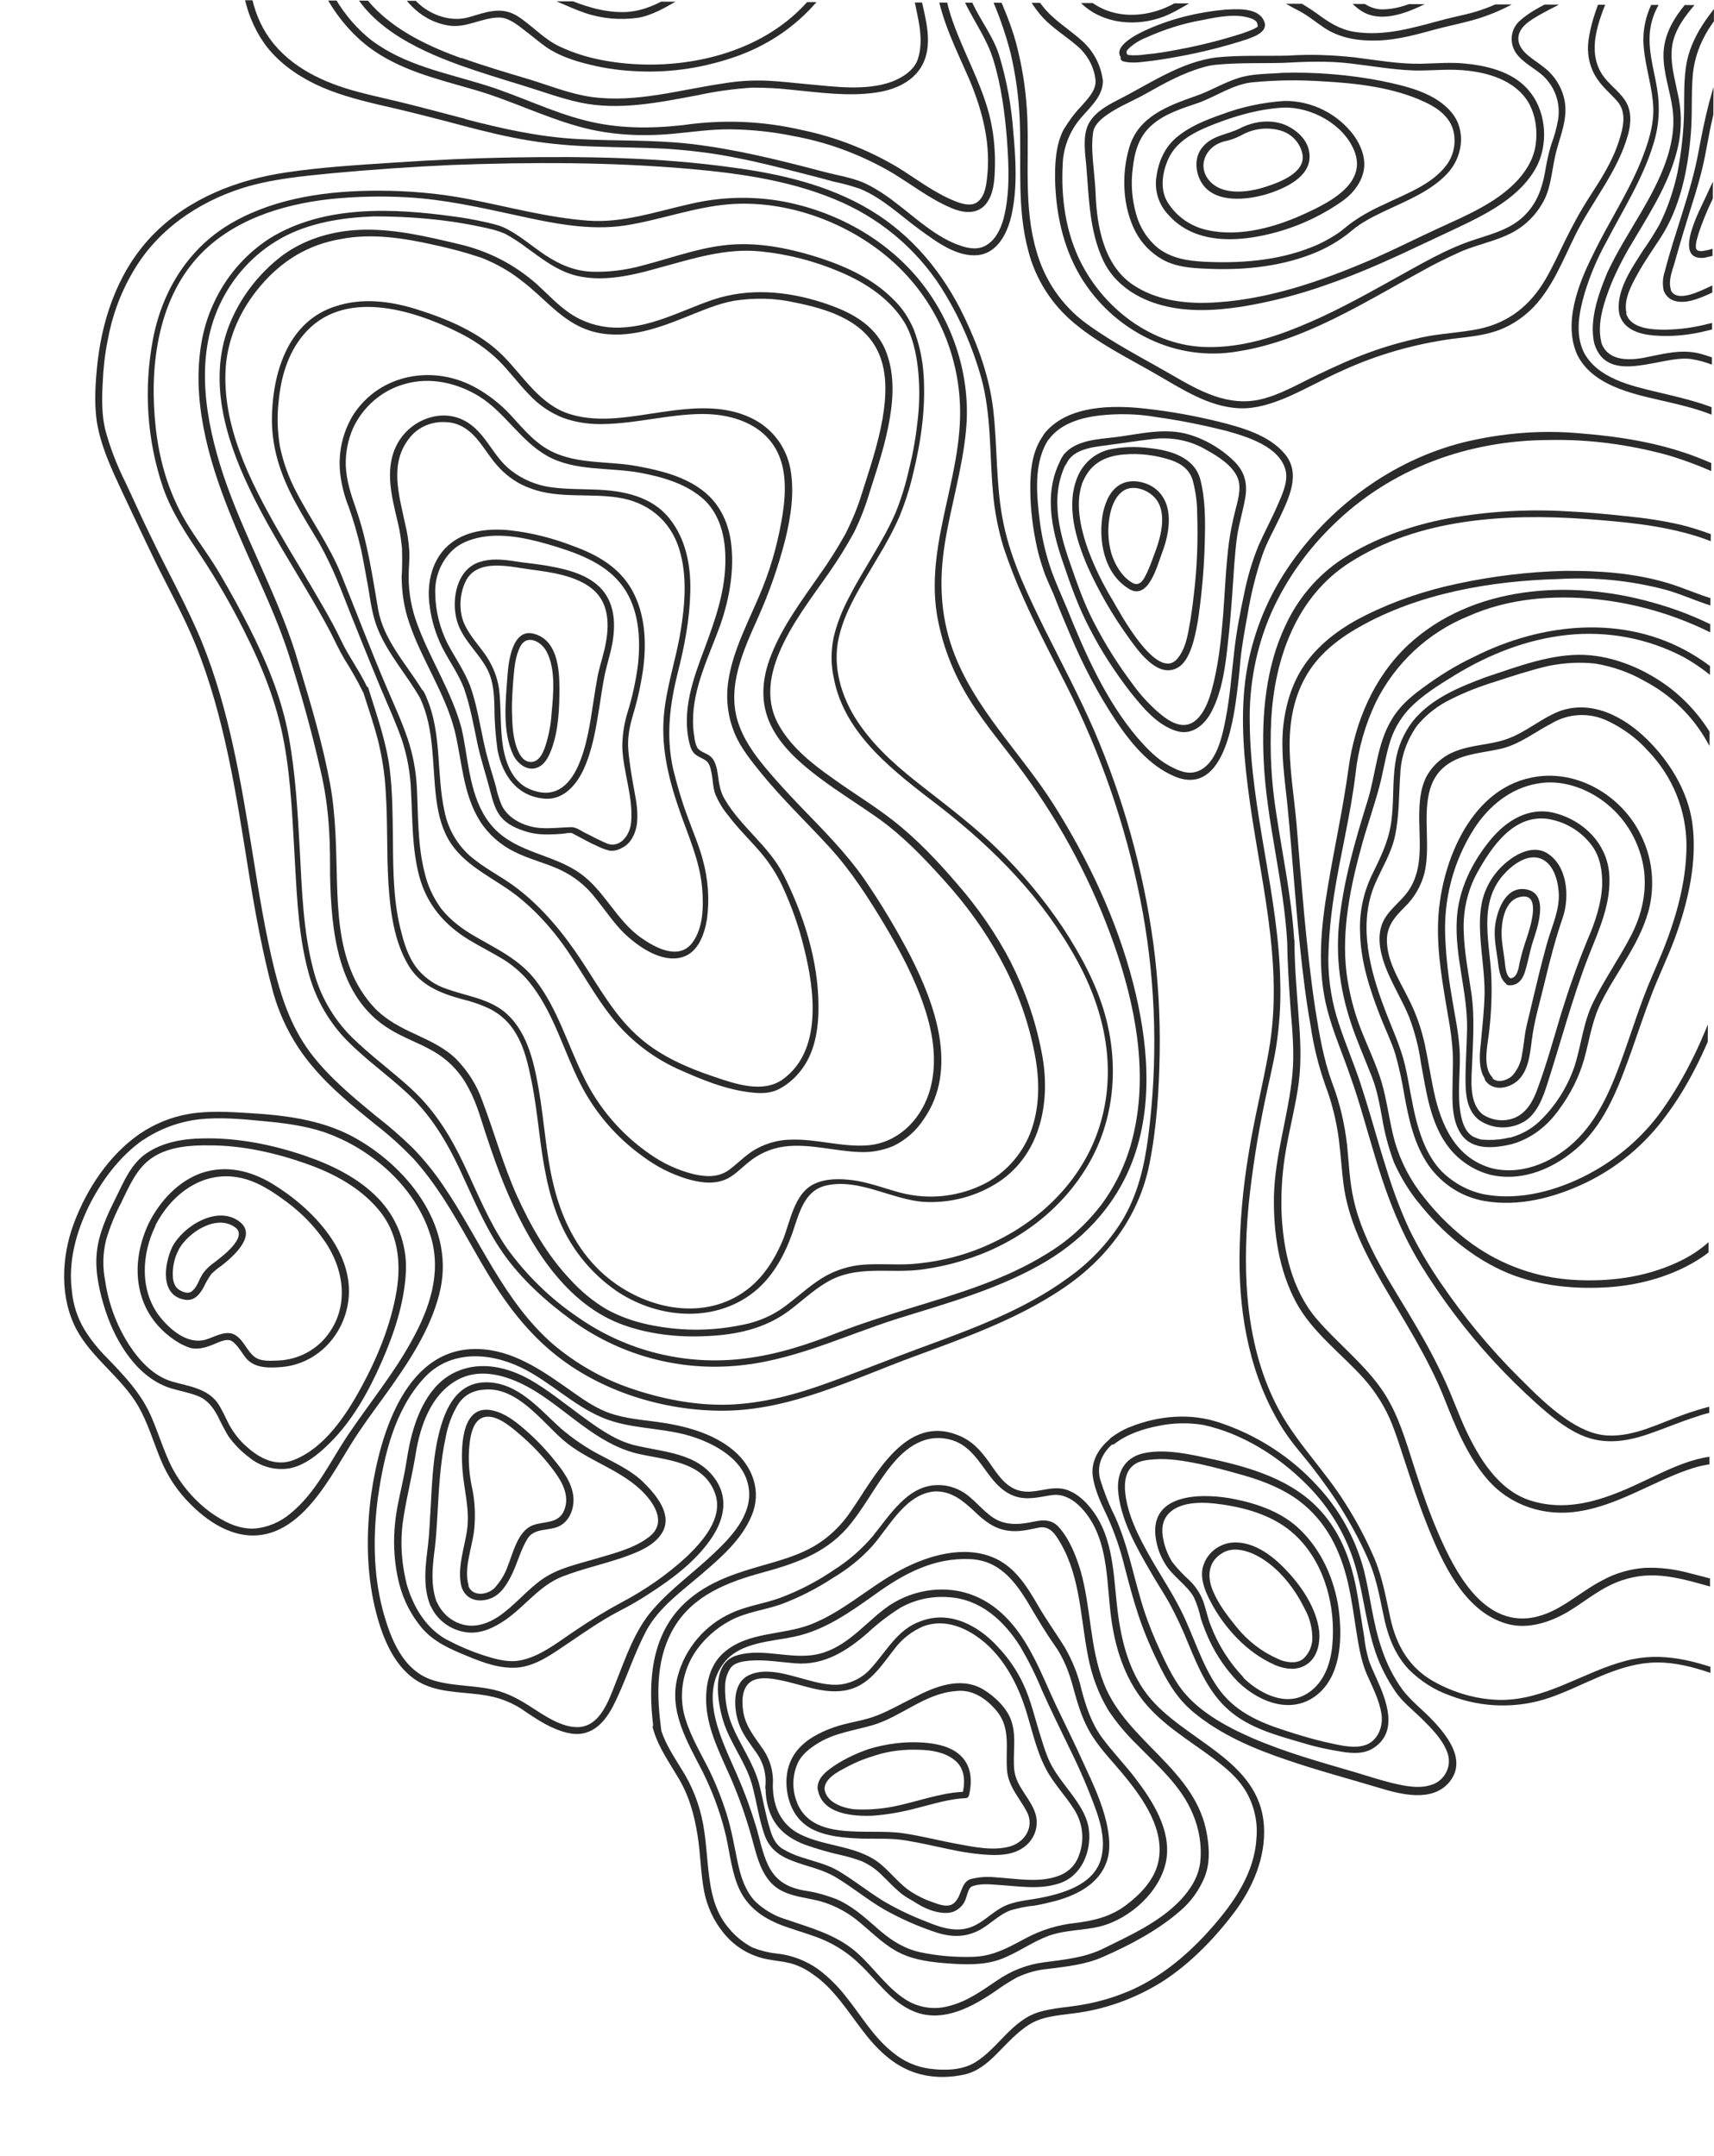
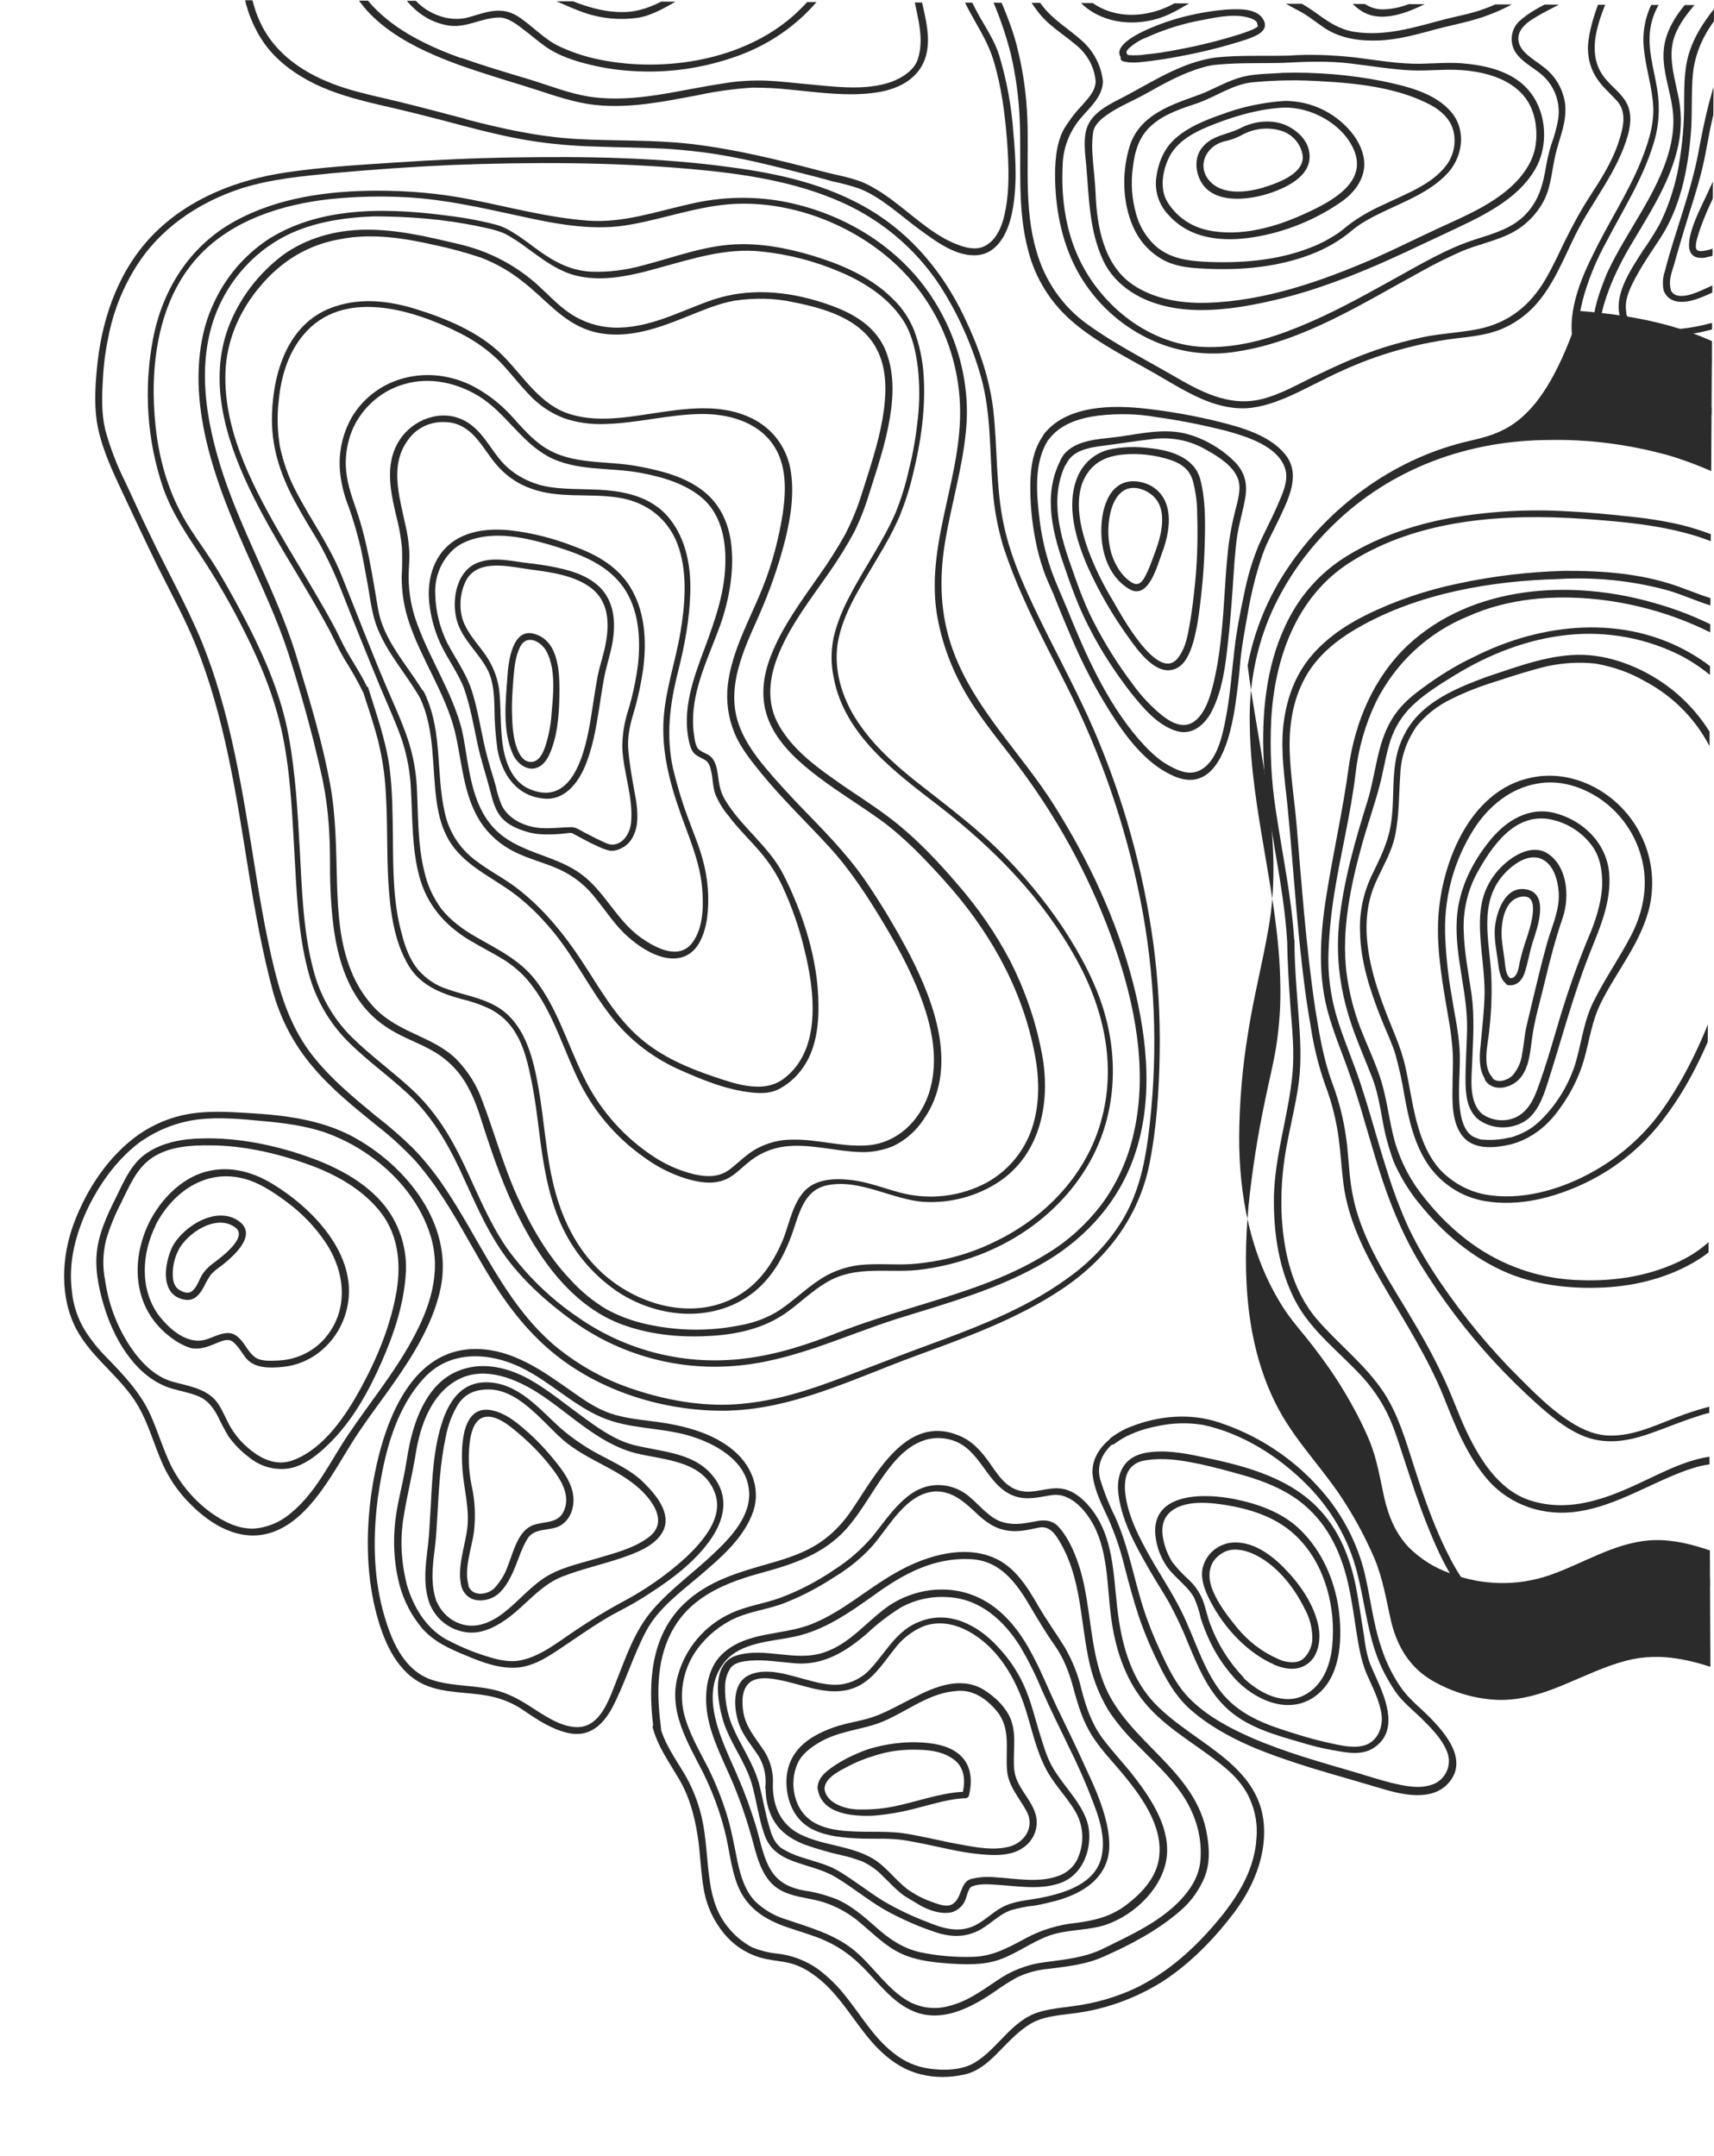
<svg xmlns="http://www.w3.org/2000/svg" xmlns:xlink="http://www.w3.org/1999/xlink" version="1.1" id="Layer_1" x="0px" y="0px" viewBox="0 0 567.1 713.5" style="enable-background:new 0 0 567.1 713.5;" xml:space="preserve">
  <style type="text/css"> .st0{clip-path:url(#SVGID_2_);} .st1{fill:#2B2B2B;} </style>
  <g>
    <g id="be352b41-b9fe-440f-bc3f-46038abdf481">
      <g>
        <g>
          <defs>
            <polygon id="SVGID_1_" points="566,570.5 405,671.5 340,713.5 167.5,604 0,487.5 38,303.8 4.5,72 54.5,0 567.1,1.7 565,349.5 " />
          </defs>
          <clipPath id="SVGID_2_">
            <use xlink:href="#SVGID_1_" style="overflow:visible;" />
          </clipPath>
          <g class="st0">
-             <path class="st1" d="M484.1,146.4c-23.7,6-44.6,21.5-58.2,41.8c-6.5,9.7-10.9,20.5-13.1,32c-2.5,13.3-1.6,27.1,0.1,40.5 c3.6,28.9,12.1,57.7,6.9,87c-2,11.5-4.9,22.7-6.7,34.2c-1.9,11.4-2.9,22.9-3,34.4c-0.1,19.7,3.7,39.8,14.4,56.6 c2.9,4.6,6.6,8.6,9.9,12.9c3.7,4.8,7.2,9.7,10.3,14.9c3.2,5.3,6.1,10.8,8.5,16.5c2.5,6.1,3.5,12.5,4.9,18.9 c1.4,6.1,3.7,11.7,8,16.3c3.9,3.9,8.6,6.9,13.8,8.7c10.6,4.1,22.3,4.3,33,0.6c10.9-3.8,21.2-10.6,33-11.5 c12.2-0.9,23.7,5,35,8.8c5.5,2,11.3,3,17.2,3.2c5.6,0,11.2-0.8,16.5-2.5c10.8-3.2,20.6-9.1,28.3-17.3c8.7-9.2,13-21.3,17-33 c4.6-13.5,7.9-27.4,9.8-41.5c1.9-14,6.3-27.3,11.7-40.4c5.2-12.6,11.3-24.8,16-37.6c8.4-22.4,9.7-46.9,3.8-70.1 c-5.9-22.9-18.7-43.6-34.3-61.2c-4.3-4.9-9-9.3-13.4-14.1c-4.6-5.1-8.9-10.5-12.9-16.1c-7.6-10.8-14.3-22.2-22-32.9 c-14.6-20.4-34.9-35.9-58.4-44.7c-11.9-4.4-24.7-6.4-37.3-7.4C509.9,142.2,496.8,143.3,484.1,146.4z M551.8,150.6 c24.8,7.4,46.6,22.4,62.3,42.9c7.9,10.6,14.6,22,22.1,32.9c3.6,5.4,7.5,10.6,11.7,15.6c4.3,5.1,9.1,9.6,13.6,14.5 c8.6,9,16.1,19,22.6,29.6c12.2,20.3,19.1,43.5,18.2,67.3c-0.6,12.6-3.2,25.1-7.7,36.9c-4.8,13.1-11.2,25.6-16.5,38.6 c-5.2,12.8-9.2,25.8-11.1,39.5c-2,14.1-5.3,28-10,41.4c-2.2,6.8-4.8,13.4-7.9,19.7c-2.8,5.2-6.3,9.9-10.6,13.9 c-8.5,8.1-19.2,13.5-30.8,15.7c-6,1.2-12.2,1.2-18.3,0.1c-5.9-1.1-11.5-3.3-17.1-5.4c-11.2-4.2-22.2-7.4-34.2-4.3 c-14.3,3.7-26.7,13.2-42,13c-7.7-0.2-15.2-2.4-21.9-6.2c-7.9-4.5-12.1-11.7-14.1-20.5c-1.5-6.8-2.6-13.5-5.3-20 c-2.7-6.3-5.9-12.4-9.6-18.2c-6.7-10.8-15.9-19.8-22-31c-11.1-20.5-12.2-44.9-10.1-67.7c1.2-11.6,3-23.1,5.4-34.5 c1.2-5.9,2.7-11.8,3.7-17.8c1.1-7.1,1.6-14.2,1.4-21.4c-0.5-28.9-9.8-56.8-10.1-85.7c-0.3-12.7,2.1-25.3,7.2-36.9 c4.9-10.9,11.9-20.7,20.5-29c19.1-18.7,44.7-27.9,71.2-28C525.8,145.3,539,147.1,551.8,150.6z" />
+             <path class="st1" d="M484.1,146.4c-23.7,6-44.6,21.5-58.2,41.8c-6.5,9.7-10.9,20.5-13.1,32c3.6,28.9,12.1,57.7,6.9,87c-2,11.5-4.9,22.7-6.7,34.2c-1.9,11.4-2.9,22.9-3,34.4c-0.1,19.7,3.7,39.8,14.4,56.6 c2.9,4.6,6.6,8.6,9.9,12.9c3.7,4.8,7.2,9.7,10.3,14.9c3.2,5.3,6.1,10.8,8.5,16.5c2.5,6.1,3.5,12.5,4.9,18.9 c1.4,6.1,3.7,11.7,8,16.3c3.9,3.9,8.6,6.9,13.8,8.7c10.6,4.1,22.3,4.3,33,0.6c10.9-3.8,21.2-10.6,33-11.5 c12.2-0.9,23.7,5,35,8.8c5.5,2,11.3,3,17.2,3.2c5.6,0,11.2-0.8,16.5-2.5c10.8-3.2,20.6-9.1,28.3-17.3c8.7-9.2,13-21.3,17-33 c4.6-13.5,7.9-27.4,9.8-41.5c1.9-14,6.3-27.3,11.7-40.4c5.2-12.6,11.3-24.8,16-37.6c8.4-22.4,9.7-46.9,3.8-70.1 c-5.9-22.9-18.7-43.6-34.3-61.2c-4.3-4.9-9-9.3-13.4-14.1c-4.6-5.1-8.9-10.5-12.9-16.1c-7.6-10.8-14.3-22.2-22-32.9 c-14.6-20.4-34.9-35.9-58.4-44.7c-11.9-4.4-24.7-6.4-37.3-7.4C509.9,142.2,496.8,143.3,484.1,146.4z M551.8,150.6 c24.8,7.4,46.6,22.4,62.3,42.9c7.9,10.6,14.6,22,22.1,32.9c3.6,5.4,7.5,10.6,11.7,15.6c4.3,5.1,9.1,9.6,13.6,14.5 c8.6,9,16.1,19,22.6,29.6c12.2,20.3,19.1,43.5,18.2,67.3c-0.6,12.6-3.2,25.1-7.7,36.9c-4.8,13.1-11.2,25.6-16.5,38.6 c-5.2,12.8-9.2,25.8-11.1,39.5c-2,14.1-5.3,28-10,41.4c-2.2,6.8-4.8,13.4-7.9,19.7c-2.8,5.2-6.3,9.9-10.6,13.9 c-8.5,8.1-19.2,13.5-30.8,15.7c-6,1.2-12.2,1.2-18.3,0.1c-5.9-1.1-11.5-3.3-17.1-5.4c-11.2-4.2-22.2-7.4-34.2-4.3 c-14.3,3.7-26.7,13.2-42,13c-7.7-0.2-15.2-2.4-21.9-6.2c-7.9-4.5-12.1-11.7-14.1-20.5c-1.5-6.8-2.6-13.5-5.3-20 c-2.7-6.3-5.9-12.4-9.6-18.2c-6.7-10.8-15.9-19.8-22-31c-11.1-20.5-12.2-44.9-10.1-67.7c1.2-11.6,3-23.1,5.4-34.5 c1.2-5.9,2.7-11.8,3.7-17.8c1.1-7.1,1.6-14.2,1.4-21.4c-0.5-28.9-9.8-56.8-10.1-85.7c-0.3-12.7,2.1-25.3,7.2-36.9 c4.9-10.9,11.9-20.7,20.5-29c19.1-18.7,44.7-27.9,71.2-28C525.8,145.3,539,147.1,551.8,150.6z" />
            <path class="st1" d="M475.8,305.6c-0.3,10.2,1.6,20.4,3.3,30.5c0.8,4.3,1.4,8.7,1.6,13.1c0.1,3.3-0.1,6.6-0.1,9.9 c-0.1,5.3-0.3,11.7,2.9,16.3c3.8,5.4,11.1,4.5,16.7,3.2c0.1,0,0.2-0.1,0.3-0.1c6.2-1.8,11.5-5.9,15.5-11.6 c3.6-4.9,6.4-10.4,8.1-16.3c1.8-6.4,2.6-12.8,5.6-18.8c5.3-10.7,13.6-20.3,16.2-32.3c1.6-7.9,0.6-16-3-23.2 c-6.4-13.2-21.5-22.1-36.2-19C485.8,261.5,476.3,286.9,475.8,305.6z M529.8,264.6c6.4,4.5,11.1,11.2,13.2,18.8 c2.5,8.7,0.9,17.9-3.2,25.9c-3.9,7.6-8.8,14.5-12.6,22.2c-3.4,6.8-4,14.4-6.3,21.5c-2.4,6.9-6.4,13.2-11.7,18.2 c-2.7,2.5-5.9,4.2-9.4,5.2c-0.1,0-0.2,0-0.3,0c-0.6,0.1-1.3,0.3-1.9,0.4c-2.3,0.4-4.7,0.5-7,0.3c-0.1,0-0.3,0-0.4,0 c-1-0.2-1.9-0.6-2.8-1c-2.6-1.5-3.6-4.7-4.1-7.4c-1.3-7.2,0.1-14.7-0.4-21.9c-0.4-5.8-1.7-11.5-2.6-17.3 c-1.1-6.2-1.8-12.5-2.1-18.8c-0.7-12.9,2.6-25.7,9.6-36.6c4.8-7.4,12-13.3,20.8-14.8C516,257.9,523.6,260.3,529.8,264.6 L529.8,264.6z" />
            <path class="st1" d="M493.3,277.7c-6.3,7.6-10.8,16.8-11.3,26.6c-0.7,12.2,3.6,24.1,3.4,36.2c-0.1,6-0.6,12.1-0.5,18.1 c0.1,4.4,0.7,8.9,4.3,11.9c0.1,0,0.1,0.1,0.2,0.1l0.1,0.1c4.1,2.8,9.5,3.1,13.9,0.9c5-2.3,7.2-8.6,8.7-13.4 c4.5-14,8.2-28.2,13.5-41.8c3.5-8.9,7.7-17.8,6.8-27.7c-1-9.9-8.7-17.3-18.1-19.7C505.8,266.9,498.5,271.5,493.3,277.7z M512.3,271c5.8,1,10.9,4.1,14.4,8.8c2.8,3.8,3.5,8.6,3.4,13.2c-0.3,6-2.3,12.1-4.7,17.6c-3.4,8.2-6.3,16.5-8.9,24.9 c-2.5,8.3-4.8,16.7-7.8,24.8c-1.4,3.9-3.5,7.9-7.6,9.6c-3.5,1.4-7.5,0.9-10.6-1.2c-4.7-3.9-3.6-11.9-3.4-17.4 c0.3-7.5,0.8-14.8-0.2-22.2c-1-6.9-2.4-13.8-2.6-20.8c-0.3-6.8,1.2-13.6,4.5-19.6C493.6,280.1,500.9,269.3,512.3,271L512.3,271 z" />
            <path class="st1" d="M491.2,295.5c-1.7,4.6-1.7,9.8-1.4,14.6c0.4,6.2,1.4,12.2,1.4,18.4c-0.1,5.8-0.8,11.5-1.3,17.2 c-0.4,3.5-0.7,7.9,1.3,11.1c0,0.2,0.1,0.5,0.2,0.7c2.5,3.6,7.4,2.8,10.5,0.3c3.8-3.2,4.3-8.9,4.9-13.5c0.8-6.6,2.8-13,4.3-19.4 c1.7-7.2,3.6-14.4,6-21.4c2.3-6.9,1.5-17.2-5.4-21.3c-3.5-2-7.6-0.7-10.8,1.3C496.3,286.5,493,290.6,491.2,295.5z M510.4,284.4 c3.7,1.9,5,6.9,5.3,10.6c0.5,5.7-2.1,11.2-3.7,16.6c-2,7.1-3.7,14.4-5.4,21.5c-0.6,2.8-1.4,5.5-1.9,8.3 c-0.4,2.4-0.6,4.9-1.1,7.4c-0.3,2.6-1.4,5-3.1,7c-1.5,1.6-4.8,2.7-6.6,1.1c0-0.2-0.1-0.4-0.3-0.6c-3-3.3-1.5-10.1-1-14.1 c0.8-6.5,1.1-13.1,0.8-19.7c-0.6-11.1-4.2-23.5,3.9-32.9C500.3,286.2,505.7,282,510.4,284.4L510.4,284.4z" />
            <path class="st1" d="M494.6,307c-0.3,3.7,0.5,7.4,1,11.1c0.3,2.4,0.6,5.7,2.6,7.3c0.1,0.3,0.4,0.5,0.8,0.6 c2.6,0.3,4.4-1.3,5.3-3.7c1.2-3.4,1.7-7,2.8-10.5c1.5-4.6,5.7-16.1-2.1-17.5C498,293,495.1,301.7,494.6,307z M505.1,310.5 c-0.9,2.6-1.7,5.3-2.3,8c-0.3,1.7-0.8,5.2-3.1,5.2c0,0-0.1-0.1-0.1-0.1c-1.5-1-1.6-4.5-1.8-6c-0.3-2.3-0.7-4.5-0.9-6.8 c-0.4-4.7,0.5-13.3,6.6-14.1C510.2,295.7,506,307.7,505.1,310.5L505.1,310.5z" />
-             <path class="st1" d="M498.4,244.6c-5.4,1.9-11.2,1.8-16.6,3.9c-4.1,1.5-7.5,4.4-9.7,8.2c-1.9,3.5-2.4,7.7-2.5,11.6 c-0.3,9,1.8,18.7-3.7,26.6c-2.4,3.4-6,5.8-8,9.5c-2.5,4.7-1.4,10.3,0.3,15c2.2,6,5.7,11.4,8.1,17.3c1.8,4.8,3.1,9.8,3.8,14.8 c1.8,9.7,3.1,20.5,9.5,28.5c3.4,4.2,8.1,7.3,13.4,8.7c10.9,2.6,21.8-2.3,29.7-9.6c8.9-8.3,13.3-20.7,17.3-31.9 c2.2-6.2,4.2-12.3,6.6-18.5s5.2-11.9,7.5-18.1c4.4-12,7.6-25.6,5.8-38.4c-1.5-10.5-7.5-20.2-14.9-27.5 c-7.7-7.6-18.5-13.3-29.2-9.3C509.6,237.9,504.6,242.5,498.4,244.6z M531.8,238.5c5.1,2.4,9.8,5.8,13.5,10 c8.1,8.4,12.6,19.5,12.7,31.1c0,12.2-3.5,24.4-8.1,35.7c-2.1,5.1-4.4,10.1-6.3,15.2c-2,5.4-3.8,10.9-5.7,16.3 c-3.7,10.5-7.8,21.7-15.7,29.8c-7.2,7.4-18,12.5-28.5,10c-12.1-3.3-16.9-14.3-19.3-25.5c-1.1-5.2-1.9-10.4-3-15.6 c-1.1-5-2.8-9.9-5.1-14.5c-2.9-6-7.1-12.2-7.4-19.1c-0.3-5.2,2.4-8.3,5.8-11.7c3.2-3.1,5.5-7,6.6-11.3c1-4.2,0.9-8.6,0.8-12.9 c-0.2-8.8-0.7-18.6,7.8-23.7c5-3,10.9-3.2,16.5-4.5c6.3-1.4,11.3-5.5,16.9-8.4C519,236,525.9,235.7,531.8,238.5L531.8,238.5z" />
            <path class="st1" d="M467.4,238.7c-3,3.9-5,8.6-5.7,13.5c-1.1,6.8-0.4,13.7-1.5,20.5c-1,6.4-3.8,11.7-6.6,17.5 c-2.6,5.7-3.9,12-3.6,18.4c0.2,9.7,3.3,19.1,6.8,28c1.6,4.1,3.6,8.1,4.9,12.3c1.2,4.4,2.2,8.8,2.9,13.2 c1.5,8.3,3.3,16.7,8.2,23.7c4.4,6.1,10.9,10.3,18.3,11.6c11.5,2,23.2-1.1,33.5-6c10.6-5.1,19.7-12.7,26.6-22.2 c7.6-10.1,13-21.7,17.5-33.5c3.6-9.3,6.1-18.9,7.4-28.7c2.6-19.2,1.4-39.7-6.6-57.5c-3.6-8.4-9.3-15.8-16.5-21.5 c-8.1-6.3-18.6-10.9-28.9-11.3c-11-0.4-22,3.9-32.3,7.3C482.9,227.3,473.5,231.1,467.4,238.7z M528,219.6 c5.7,1,11.2,2.9,16.2,5.8c8.7,4.6,15.8,11.5,20.6,20c9.9,17.2,11.5,38.7,9.5,58c-1,9.7-3.2,19.2-6.5,28.4 c-4.4,12.3-10,24.3-17.5,35c-6.4,9.2-15,16.6-24.9,21.8c-10.1,5.3-22.3,8.7-33.8,6.7c-5.5-1-10.5-3.7-14.5-7.6 c-4.4-4.5-6.8-10.6-8.4-16.6c-1.6-6.1-2.4-12.3-3.8-18.5c-1.5-6.4-4.3-12.2-6.6-18.3c-5-13-9.1-28.3-3.4-41.7 c2.3-5.4,5.5-10.3,6.7-16.2c1.4-6.7,1.2-13.4,1.7-20.2c0.2-5.8,2.2-11.3,5.5-16c3.1-3.8,7-6.8,11.4-8.9 c4.6-2.3,9.5-4.2,14.4-5.7c5.8-1.9,11.6-3.8,17.5-5.2C517.5,219.3,522.8,219,528,219.6L528,219.6z" />
            <path class="st1" d="M470.5,227.8c-4,2.9-7.6,6.1-10.1,10.4c-4.8,7.9-5.2,18-7.9,26.7c-4.2,13.5-8.1,26.9-9.5,41.1 c-1.2,13,1,25.1,5.7,37.3c1.7,4.4,3.5,8.7,5.2,13c1.8,4.5,2.6,9.4,3.5,14.2c0.8,4.8,2.1,9.5,3.8,14.1c2.1,4.7,4.8,9.2,8,13.2 l0.1,0.1c0,0,0,0.1,0.1,0.1c7.7,9.8,18,18.5,29.6,23.3c10.5,4.3,22.4,5.4,33.7,4.6c10.6-0.8,21.4-3.9,30.3-9.8 c6.9-4.6,11.1-11.3,13.6-19.2c1.3-4.3,2.3-8.8,3.1-13.2c1.2-6.2,2.5-12.3,3.8-18.5c3.2-15,6.3-30.1,9.5-45.1 c2.1-9.5,3.2-19.1,3.2-28.9c-0.2-9.8-1.5-19.6-4.1-29.1c-5-18.4-15.6-35.9-32.3-45.7c-22.3-13.2-49.6-10.4-72,0.9 C481.6,220.2,475.9,223.8,470.5,227.8z M557,217.4c8.6,4.8,16,11.6,21.4,19.8c11.2,16.5,15.5,37.1,15.5,56.8 c-0.1,10.8-2.2,21.1-4.4,31.7c-3.2,15-6.3,30.1-9.5,45.1c-2,9.6-3.2,19.7-6.8,28.8c-3.4,8.6-10,14.3-18.2,18.1 c-10.8,5-22.6,6.5-34.4,5.8c-12-0.7-23.6-4.8-33.4-11.8c-6-4.3-11.3-9.5-15.9-15.3c-4.5-5.5-7.8-11.8-9.8-18.6 c-1.8-6.5-2.5-13.3-4.4-19.8c-1.9-6.2-4.8-12.1-7.1-18.1c-2.2-5.8-3.7-11.9-4.5-18.1c-1.7-14.2,1.4-28.9,5.2-42.6 c1.8-6.4,4-12.6,5.7-19c1.2-4.5,1.9-9.2,3.2-13.7c1.2-4.4,3.4-8.4,6.4-11.7c4.3-4.6,10-8.1,15.2-11.3c11.4-7,24.1-12,37.4-13.4 C531.8,208.7,545.2,211.2,557,217.4z" />
            <path class="st1" d="M446.2,254.1c-1.8,13.3-4.7,26.3-6.9,39.5c-2.3,13.5-3.6,27.4-0.1,40.7c2,7.6,5.2,14.8,7.7,22.2 c2.8,7.8,4.9,15.8,7.3,23.7c3.9,13.4,8.5,26.2,15.8,38.2c7,11.4,15.1,22.1,24.2,32c4.6,5,9.4,9.7,14.4,14.2 c4.4,3.9,8.9,7.7,14.4,10.2c8,3.6,16,2.1,23.9-0.8c4.8-1.7,9.5-3.7,14.3-5.2c6.1-2.2,12.7-2.8,19.2-2 c12.1,1.7,24.2,7.2,36.5,3.7c20.2-5.7,26.2-27.8,26.4-46.5c0.1-12.9-4.6-24.4-8.9-36.4c-2.4-6.4-4.1-12.9-5.1-19.7 c-0.9-7.1-1.4-14.2-1.7-21.4c-0.6-14.5,0-29-1.1-43.4c-1-13.6-4.9-26.8-10.1-39.4c-4-9.6-8.4-19.4-14.6-27.9 c-4.3-5.9-9.4-11.3-15-15.9c-11.7-9.5-25.3-16.5-39.9-20.5c-27-7.7-59.6-5.9-81.1,14.1C454.4,224.3,448.3,239,446.2,254.1z M528.3,198.3c29.5,3.1,59.8,18.8,75.3,44.7c6.5,11.2,11.8,23.1,15.6,35.5c2.1,6.7,3.6,13.6,4.5,20.7c0.9,7.1,0.9,14.2,1,21.3 c0.3,14.5,0.3,29,1.8,43.5c0.6,6.5,2,12.9,3.9,19.2c2,6.2,4.4,12.3,6.6,18.5c2.2,6.1,3.6,12.4,4,18.9 c0.2,5.3-0.1,10.5-0.9,15.8c-1.5,9.7-5.1,19.4-12.6,26.1c-4.3,3.7-9.6,6-15.2,6.8c-6.4,0.8-13-0.6-19.2-2 c-6-1.4-12.1-2.9-18.3-3c-5.9-0.1-11.6,1.7-17.2,3.6c-8.3,2.9-16.8,7.6-25.8,7.1c-5-0.3-9.5-2.6-13.6-5.4 c-5.6-3.8-10.6-8.8-15.4-13.6c-9.8-9.7-18.5-20.3-26.2-31.6c-3.9-5.7-7.4-11.6-10.4-17.8c-3-6.5-5.5-13.3-7.6-20.2 c-0.7-2.1-1.3-4.3-2-6.5c-2.1-7.1-4.1-14.2-6.4-21.2c-2.2-6.7-5-13.2-7.2-19.9c-2.3-6.9-3.5-14.1-3.5-21.3 c0.1-7.2,0.8-14.3,1.9-21.4c2.1-13.4,5.5-26.6,7.1-40.1c0.9-8.2,3.2-16.3,6.8-23.8c6.4-12.8,17.2-22.9,30.5-28.3 C499,198,513.9,196.8,528.3,198.3L528.3,198.3z" />
            <path class="st1" d="M482.4,193.1c-10.5,2.2-20.7,5.6-30.4,10.4c-7.5,3.7-14.6,8.7-19.6,15.4c-4.6,6.2-6.9,13.5-7.8,21.2 c-0.9,8.6,0.4,17.1,1.3,25.7c1.6,16,2.6,32.1,4.3,48.2c0.9,8.4,1.9,16.9,3.4,25.2c1,6.8,2.6,13.4,4.9,19.9 c2.2,5.8,3.7,11.9,4.5,18.1c0.6,4.8,0.9,9.7,1.5,14.5c1.6,12.2,7,22.7,13,33.2c7.1,12.2,14.9,24.2,20.2,37.4 c3.8,9.6,7.7,19.4,14.5,27.3c7.6,8.7,18.9,12.3,30.2,10.5c12.7-2,23.6-9.3,35.6-13.6c6.2-2.2,12.9-3.4,18.9-0.3 c4.4,2.3,7,7.1,9.9,10.8c5.4,7,14.9,12.2,23.7,8.3c8.2-3.7,13.1-12.2,18.3-19c7.7-10.1,14.7-21.2,19.7-32.9 c2.6-5.9,4.3-12.2,5-18.6c0.6-7.1,0.6-14.2-0.2-21.3c-0.7-7.2-1.8-14.4-2.8-21.5c-0.9-7.5-1.2-15.1-0.9-22.7 c0.3-13.5,2.6-27-1.6-40c-1.9-5.2-4-10.3-6.6-15.2c-2.9-5.9-5.3-12-7.2-18.3c-3.9-13.3-6.2-27.1-9.2-40.6 c-2.7-12-7.8-23.3-15-33.3c-3.1-4.6-7-8.7-11.4-12.1c-4.5-3.3-9.8-5.3-15-7c-5.5-1.8-11.1-3-16.7-4.6 c-5.2-1.5-10.1-3.8-15.2-5.3c-11-3.3-22.8-4.1-34.2-4C505.9,189.2,494.1,190.6,482.4,193.1z M550.9,195.1 c5.2,1.4,10,3.7,15.2,5.3c5.5,1.6,11.2,2.9,16.7,4.5c5.7,1.7,11.2,4,15.9,7.6c4.8,3.7,8.5,8.7,11.8,13.7 c7.1,10.8,11.2,22.7,13.9,35.2c2.9,13.5,5.3,27.2,9.6,40.3c3.7,11.2,10.6,21.2,13.4,32.7c1.6,6.8,1.2,13.5,0.9,20.4 c-0.4,7.5-0.8,15-0.7,22.6c0.1,14.7,3.6,29.2,4.3,43.9c0.5,7.1-0.1,14.3-1.8,21.3c-1.9,6.7-4.5,13.1-7.8,19.2 c-5.6,10.5-12.6,20.1-19.8,29.6c-5.3,7-12.1,14.9-21.8,12.4c-5.6-1.4-9.6-5.3-12.9-9.9c-2.7-3.7-5.3-7.5-9.4-9.8 c-10.6-6-23.9,1-33.7,5.6c-12.1,5.8-24.9,11.1-38.4,6.8c-10.6-3.4-17-14.1-21.4-23.5c-2.3-5-4.2-10.3-6.5-15.4 c-2.9-6.4-6.2-12.6-9.8-18.7c-7.8-13.5-17.5-26.9-20.8-42.3c-1.3-5.8-1.5-11.8-2.1-17.7c-0.8-7-2.4-13.9-4.9-20.5 c-2.9-7.8-4.3-16.2-5.6-24.4c-1.6-10.5-2.7-21-3.7-31.5c-0.9-9.8-1.7-19.7-2.5-29.5c-0.7-8.3-2.1-16.6-2.3-24.9 s1.1-16.7,5.2-24c4-7.3,10.7-12.6,17.8-16.6c19.7-11.2,43.7-15.3,66-15.9C527.6,190.9,539.5,192.1,550.9,195.1z" />
            <path class="st1" d="M425.3,207c-6.5,13.7-7.9,29.5-7.2,44.5c0.9,20.4,6.7,40.1,7.8,60.5v0.1c0.1,7.2,0.6,14.4,1.1,21.6 c0.6,7.3,1.3,14.6,0.6,21.9c-1.3,13.6-5.8,26.6-6.1,40.3c-0.2,11.9,1.6,24.2,7.2,34.8c5.3,10,14.9,17,22.4,25.3 c4,4.5,7.3,9.7,9.5,15.3c1.4,3.5,2.5,7.1,3.7,10.7c2.5,7.6,4.9,15.1,7.9,22.6c4.9,12.3,12.1,28.4,26,32.6 c6.9,2.1,14.2-0.2,20.3-3.7c4.9-2.9,9.3-6.6,14.5-9.1c4.6-2.2,9.7-3.3,14.7-3.1c5.5,0.2,11.1,1.7,16.4,3.2 c5.5,1.5,10.9,3,16.5,4c10.9,2,22.6,2.5,33.1-1.1c9.7-3.3,17.1-11.2,22.7-19.5c6-8.8,9.9-18.9,12.9-29.1 c3-10.5,5.4-21.2,7.3-32c0.9-5,1.7-10.2,2.8-15.2c1.5-6.7,3.4-13.3,5.4-19.8c7.9-25.7,18.8-52.2,15.8-79.7 c-1.3-10.9-5.5-21.2-12.1-30c-3.3-4.5-7-8.8-10.8-12.8c-4.7-5-8.9-10.5-12.5-16.4c-7.1-11.3-11.8-23.7-17.5-35.7 c-4.8-10-10.7-19.3-17.6-27.9c-13.8-17.1-32.4-30.2-53.8-35.6c-6-1.4-12.1-2.3-18.3-2.9c-6.4-0.7-12.9-1.3-19.4-1.6 c-13.1-0.8-26.3,0-39.3,2.3c-12.3,2.3-24.9,6.7-35.4,13.6C435.8,190.5,429.4,198.1,425.3,207z M524.2,171.7 c12.5,0.9,25.3,2,37.4,5.8c10.7,3.5,20.8,9,29.6,16.1c8.7,7,16.3,15.3,22.7,24.4c6.8,9.6,11.8,20,16.5,30.6 c5.5,12.4,11.6,24.6,19.9,35.4c3.7,4.8,8.1,8.9,11.9,13.5c3.7,4.2,6.9,8.9,9.6,13.7c13,23.6,5.5,52.6-2,76.7 c-4.1,13.2-8.7,26.2-12,39.6c-2.5,10.5-3.9,21.2-6.2,31.8c-4.4,20.8-10.7,43.3-26.8,58.3c-8.7,8.1-20.2,10.2-31.7,9.8 c-11.9-0.4-22.9-4.1-34.3-6.9c-4.8-1.3-9.7-1.9-14.7-1.7c-4.8,0.4-9.5,1.7-13.7,4c-8.5,4.3-15.4,11.9-25.3,12.7 c-15.1,1.1-23.8-15.8-28.9-27.4c-3.3-7.5-5.9-15.2-8.4-23c-2.7-8.4-5.1-16.9-10-24.4c-6.1-9.2-15.1-16-22.2-24.3 c-8.3-9.8-11.1-23-11.6-35.5c-0.2-6.9,0.3-13.8,1.5-20.6c1.3-7.4,3.2-14.6,4.2-22c1-7.7,0.5-15.2-0.1-22.9 c-0.6-8-1.3-16-1.3-24.1c0-0.1,0-0.3-0.1-0.4c-0.9-14.2-3.9-28.1-6-42.2c-1.6-10.1-2.1-20.3-1.6-30.5 c1.1-20.3,8.3-40.9,26.2-52.2C469.5,171.6,498.1,169.9,524.2,171.7L524.2,171.7z" />
            <path class="st1" d="M167.9,223.7c-0.6,8.4-1.8,18.4,2,26.3c1.5,2.9,4.9,5.5,8.3,3.8c2.4-1.2,3.5-3.8,4.4-6.2 c2.2-6.2,2.5-13.3,2.5-19.8c0-6.7-0.8-16.1-8.5-18.1C169.4,207.8,168.2,219.3,167.9,223.7z M180.9,215.7c3,5.8,2.2,14,1.6,20.3 c-0.2,3.6-0.9,7.2-2,10.7c-0.8,2.5-2.3,5.8-5.3,5.4c-1.8-0.2-2.9-1.8-3.6-3.2c-1.9-4-2.1-8.8-2.2-13.2 c-0.1-3.8,0.2-7.7,0.5-11.5c0.3-3.4,0.6-7,2.2-10.2C174.3,209.7,179.1,212.2,180.9,215.7L180.9,215.7z" />
            <path class="st1" d="M151.1,205.1c1.7,6.5,7.4,10.9,10.3,16.7c1.9,3.9,2.1,8.3,2.2,12.6c0,4.6,0.4,9.2,1,13.7 c1.6,8.5,6.6,15.6,15.9,16.2c6,0.3,10.1-4.5,12.5-9.5c3-6.5,4.2-13.8,5.3-20.8c0.5-3.3,1-6.6,1.6-9.8c0.7-3.7,1.9-7.2,2.6-10.8 c1.2-6.3,1.1-13.2-3.3-18.3c-4.2-4.8-11.1-6.6-17.1-7.7c-4.2-0.8-8.4-1.1-12.6-1.8c-3.5-0.5-7.2-0.8-10.6,0.3 C151.1,188.2,149.3,198.3,151.1,205.1z M175.2,188.4c6.8,0.9,14.7,1.9,20.3,6.1c5.7,4.3,6.2,11.3,5,17.9 c-0.6,3.7-1.9,7.3-2.7,11c-0.6,3.2-1.1,6.4-1.6,9.7c-1.6,10.4-4.7,34.9-21,28c-5.4-2.3-7.7-8.1-8.7-13.5 c-1-5.9-0.7-11.9-1.2-17.9c-0.3-4.5-1.9-8.8-4.4-12.6c-2.4-3.5-5.4-6.6-7.2-10.5c-2-4.3-1.7-10.1,0.4-14.3 C157.9,184.7,168.6,187.5,175.2,188.4z" />
            <path class="st1" d="M142.2,200.8c0.6,4.6,2,9.1,4,13.2c2.3,4.6,5.4,8.8,7.3,13.7c2.1,6,3.2,12.3,4.5,18.5 c1.1,5.2,2.8,10.1,4.1,15.2c0.8,3,1.5,6.1,3.4,8.6c2.3,3,5.9,4.4,9.4,5.4c2.3,0.6,4.8,0.8,7.2,0.7c1.3,0,2.6-0.1,3.8-0.2 c0.7,0,2.8-0.5,3.4-0.2c2.9,1.5,5.6,3.1,8.6,4.4c1.2,0.6,2.6,1.1,3.9,1.4c1.4,0.1,2.7-0.2,3.9-0.9c3-1.4,4.5-4.6,5-7.7 c0.5-3.7-0.1-7.5-0.8-11.1c-0.8-4.4-1.6-8.9-2-13.5c-0.4-4.3,0.5-8.3,1.7-12.3c1.5-5,2.6-10.2,3.3-15.4c1-8.5,0.5-17.4-3.6-25 c-4.2-7.8-11.6-12-19.6-14.9c-6.7-2.6-13.7-4.4-20.8-5.2c-6.6-0.7-13.9-0.1-19.4,4C142.9,184.4,141,193,142.2,200.8z M184,180.9c8.3,2.6,16.8,5.9,22.1,13.2c5.3,7.4,5.9,17,5,25.7c-0.7,5.3-1.8,10.6-3.4,15.7c-1.2,3.8-1.8,7.8-1.8,11.8 c0.3,8.3,3.7,16.5,2.9,24.9c-0.3,3.3-2.5,7.2-6.2,7.3c-1.3,0-2.9-0.9-4-1.4c-1.8-0.8-3.5-1.8-5.2-2.6c-1.5-0.8-2.8-1.8-4.5-1.8 c-3.3,0.1-6.6,0.5-9.9,0.3c-5-0.3-10.7-2.8-13-7.5c-0.8-2-1.5-4-1.9-6.1c-0.8-3-1.8-5.9-2.6-8.9c-2.3-8.1-3.1-16.5-5.9-24.4 c-1.9-5-5-9.4-7.5-14.1c-2.6-5.2-4-10.8-4.1-16.6c-0.2-5.2,1.7-10.2,5.3-13.9c2.7-2.8,6.4-4.1,10.1-4.8 C167.4,176.3,176.2,178.5,184,180.9z" />
            <path class="st1" d="M132.2,145.6c-5.4,8.4-2.7,18.3-0.6,27.2c0.7,2.8,1.1,5.7,1.4,8.5c0.1,3.2,0.1,6.3-0.1,9.5 c0,5.2,0.8,10.4,2.5,15.3c4.1,12.2,11.7,22.9,15,35.5c2.5,10.2,2.7,21,8.4,30.1c2.8,4.4,6.8,7.9,11.5,10.2 c4.8,2.4,10,3.6,14.8,5.8c4.8,2.2,8.9,5.5,12.1,9.7c3,3.7,5.7,7.8,9.1,11.2c4.6,4.5,12.6,10.2,19.5,8.1 c5.3-1.6,7.3-7.7,8.1-12.5c0.9-6.6,0.4-13.4-1.4-19.8c-1.3-4.9-3.4-9.6-5.1-14.4c-1.9-5.1-3.4-10.3-4.7-15.6 c-2.4-10.9-1.1-21.3,1.6-32c2.2-8.7,3.9-17.6,4.1-26.6c0.2-8.5-1.4-17.3-6.8-24.1c-6-7.6-15.6-9.4-24.8-9.7 c-4.9-0.2-9.8-0.1-14.7-0.8c-4.8-0.7-9.3-2.6-13.1-5.6c-6.1-4.7-8.4-12.9-15.5-16.5C145.9,135.2,136.6,138.8,132.2,145.6z M147.8,139.7c4.3,0.2,7.7,2.7,10.3,5.9c2.5,3,4.4,6.4,7.1,9.2c2.9,3.1,6.5,5.5,10.6,6.9c9,3.3,19,1.5,28.4,2.9 c9.9,1.4,17.5,7.4,20.5,17c2.8,8.9,1.9,18.8,0.4,27.8c-1.6,9.4-4.8,18.5-5.5,28c-0.8,10.7,1.8,21,5.3,31 c2.9,8.4,6.6,16.4,7.4,25.3c0.5,5.8,0.5,13.2-3.2,18.2c-4.5,6-12.3,1.7-17-1.6c-8.1-5.7-12-15.4-20-21.2 c-9-6.5-21-6.8-28.8-15.2c-7.4-8-8.1-19.9-10-30.1c-0.2-0.9-0.4-1.9-0.6-2.8c-3.2-12-10.2-22.5-14.5-34.1c-2-5.2-3-10.6-3-16.1 c0-2.9,0.4-5.8,0.2-8.7c-0.2-2.9-0.6-5.7-1.3-8.5c-2-9.6-5.5-20.3,1.5-28.8C138.4,141.2,143.1,139.3,147.8,139.7L147.8,139.7z" />
            <path class="st1" d="M116.8,137.4c-3.4,5.6-4.9,12.2-4.3,18.7c0.4,4,1.4,8,2.9,11.7c1.6,4.5,2.9,9.1,4,13.7 c0.9,4.2,1.6,8.5,2.4,12.7c0.8,4.8,1.4,9.7,3.3,14.2c3.4,8.2,9.5,14.9,13.9,22.6c4.9,10.5,3.9,22.4,5.4,33.7 c0.7,5.3,2,10.3,5,14.7c2.7,3.9,6.4,6.8,10.3,9.4c4.3,2.9,8.8,5.4,12.8,8.8c4.1,3.4,7.8,7.3,11.1,11.4 c6.9,8.6,11.7,18.5,18.5,27.2c5.8,7.5,13.3,13.4,21.9,17.4c7.8,3.5,16.1,7,24.7,7.9c3.4,0.4,6.7,0.3,9.7-1.5 c3-1.7,5.5-4.1,7.4-6.9c4.1-5.9,5.1-13.6,5-20.6c-0.1-14.7-4.9-29.8-11.5-42.9c-4.8-9.6-14.1-15.9-19.5-25.1 c-1.6-2.7-1.9-5.3-2.3-8.3c-0.3-2-0.8-4.4-2.3-5.8c-1.3-1.2-3.5-1.5-4.5-3c-0.6-1.2-0.9-2.6-1-3.9c-0.3-1.6-0.4-3.2-0.4-4.8 c-0.1-11.2,5.4-21.8,9.1-32.1c3-8.8,4.7-18.3,3.4-27.6c-1-6.6-3.9-12.5-9.2-16.6c-6.2-4.8-14-6.7-21.5-8.1 c-10.5-2-21.7-0.3-31-6.3c-4.3-2.8-7.6-6.8-11-10.5c-3.3-3.6-7.1-6.6-11.3-9C143.7,120.4,125.6,123.6,116.8,137.4z M158.6,131.2c8.6,5.4,13.6,14.7,22.5,19.7c9.2,5.1,20.5,3.7,30.5,5.5c7.5,1.4,15.4,3.6,21.2,8.8c5.3,4.9,7.1,12.1,7.2,19.2 c0.2,10.8-3.3,20.5-7,30.5c-3.7,9.8-7.5,20.4-4.9,31c0.5,1.9,1,3.3,2.8,4.3c0.8,0.5,1.6,0.8,2.4,1.3c1.3,0.8,1.7,2.3,2,3.7 c0.6,2.6,0.5,5.2,1.4,7.7c1.1,2.5,2.5,4.9,4.3,7c3.2,4.3,7.1,8,10.6,12.1c2.9,3.4,5.3,7.1,7.2,11.1c3.1,6.7,5.6,13.7,7.3,20.9 c3.4,13.6,6,33.5-6.9,43c-6.7,5-16.1,1.6-23.2-0.8c-8.6-2.9-17.1-6.6-24-12.5c-8.5-7.2-13.6-16.8-19.7-26 c-5.9-8.9-12.6-17.1-21-23.6c-4.5-3.5-9.6-6-14.1-9.5c-5.2-3.9-8.8-9.6-10.1-16c-2.8-12.6-0.8-25.8-6-37.8 c0-0.1-0.1-0.3-0.1-0.4c-0.1-0.1-0.1-0.2-0.2-0.3c-0.2-0.5-0.4-0.9-0.7-1.4c-0.1-0.2-0.2-0.3-0.4-0.4 c-5.3-8.6-12.8-16.5-14.6-26.7c-1.9-11.1-3.5-22.2-7.2-32.9c-1.7-4.9-3.3-9.5-3.5-14.7c-0.1-4.2,0.7-8.4,2.4-12.3 c3.3-7.1,9.5-12.5,17-14.6C142.3,124.6,151.3,126.7,158.6,131.2L158.6,131.2z" />
            <path class="st1" d="M90,136.9c-0.4,10.5,2.6,19.8,7.5,28.9c2.5,4.7,5.3,9.2,8,13.7c2.8,5,5.2,10.2,7.3,15.5 c4.3,11,8.7,21.9,13.2,32.8c2.4,5.7,5,11.3,7,17.1c1.8,5.5,2.8,11.2,3,17c0.5,9.3,0.3,18.9,2.7,28c2.5,9.3,8.2,16,16.3,21 c3.8,2.3,7.8,4.3,11.6,6.6c3.8,2.4,7.1,5.4,9.7,9c7.1,9.5,10.3,21.4,15.6,31.9c4.9,9.7,12.1,18.1,21,24.4 c4.3,3.2,9,5.6,14.1,7.2c4,1.2,8.5,2,12.5,0.5c3.1-1.1,5.4-3.7,7.9-5.7c3.4-2.9,7.6-4.8,12-5.4c8.3-1.1,16.6,1.5,24.9,1.8 c3.9,0.2,7.7-0.5,11.3-2c4.1-2,7.5-5,10-8.8c11.6-16.6,3.8-38.1-4.5-54.3c-4.5-8.6-9.5-17-15-25c-6.3-9.1-14.2-16.9-21.8-24.8 c-3.8-4-7.6-8.1-11.1-12.3c-3.8-4.6-7.3-9.5-9.1-15.3c-3.6-11.7,1.9-23.6,6.6-34.1c3.8-8.5,6.9-17.3,9.2-26.4 c1.8-7.5,3-15.4,1.6-23.1c-1.4-7.4-6.2-13.6-13-16.8c-9.1-4.4-19.5-3.4-29.2-2c-10,1.4-20.6,3.8-30.5,0.8 c-10.1-3-15.5-12.5-22.5-19.5c-7.7-7.7-18.6-12.2-28.9-15.4c-8.5-2.6-17.6-3.7-26.2-0.9C95.7,106.1,90.5,122.4,90,136.9z M151.7,110c4.9,2.4,9.4,5.5,13.3,9.3c3.5,3.5,6.5,7.6,9.9,11.1c3.2,3.5,7.1,6.2,11.5,7.9c4.5,1.6,9.2,2.2,14,2 c10.5-0.3,20.7-3.1,31.1-3.3c9.1-0.2,19.1,2.4,24.4,10.3c4.4,6.5,4.2,15,3.1,22.5c-1.3,8.3-3.4,16.4-6.5,24.2 c-4.2,10.7-10.3,21-11.7,32.6c-0.6,5.4,0.1,10.8,2.2,15.9c2,4.9,5.5,9.2,8.9,13.4c7,8.6,15.1,16.3,22.6,24.5 c7.1,7.8,12.7,16.5,18.1,25.5c5.2,8.7,10,17.7,13.2,27.3c3.1,9.2,4.6,19.3,1.5,28.7c-3.1,9.2-10.6,16.4-20.4,17.1 c-8.3,0.6-16.5-2.1-24.8-1.9c-4.1,0-8,1-11.6,2.9c-3.4,1.8-6,4.6-9,6.9c-3.5,2.7-7.5,2.6-11.7,1.7c-5.4-1.3-10.4-3.6-14.9-6.8 c-9.4-6.5-17-15.4-21.9-25.7c-5.2-10.5-8.5-22.2-15.7-31.6c-5.2-6.8-12.4-10.2-19.7-14.4c-4.4-2.5-8.4-5.4-11.6-9.4 c-2.7-3.7-4.6-7.8-5.6-12.3c-2.3-9.2-2-18.9-2.5-28.2c-0.3-5.3-1.3-10.6-3-15.7c-2-5.9-4.6-11.5-7-17.1 c-5.2-12.2-9.9-24.6-14.9-37c-3.9-9.8-10.2-18.4-15-27.7c-2.5-4.7-4.3-9.8-5.4-15c-0.8-4.9-1-10-0.4-14.9 c0.7-7.8,3-15.8,8.1-21.9C113.3,95.2,136.5,102.4,151.7,110L151.7,110z" />
            <path class="st1" d="M75.6,108.2c-6.6,17.7-1.1,36.5,6.6,52.8c5.4,11.5,12.1,22.2,18.5,33c3,5,5.9,10,8.6,15.1 c1.5,3,2.9,6,4.6,8.9c2.2,3.5,4.3,7.1,6.1,10.8c0,0.1,0.1,0.2,0.2,0.3c1.7,5.3,3.5,10.6,4.9,16c1.3,5.4,2.2,10.9,2.5,16.5 c0.7,10.1,0.3,20.3,0.9,30.4c0.6,9.3,1.8,19.5,6.8,27.7c3.9,6.3,10.3,8.9,17.1,10.8c3.4,0.8,6.7,1.9,9.8,3.4 c3.5,1.8,6.5,4.6,8.5,8.1c2.9,4.8,4.1,10.5,5.2,15.9c1.1,5.5,1.8,11.1,2.5,16.7c1.3,10.4,2.9,20.8,7.2,30.5 c4,8.9,10.3,16.5,18.4,22.1c12.6,8.5,29.9,10.6,43,2.1c7.1-4.6,11.5-11.7,14.5-19.5c2.7-6.8,3.8-15.9,12.2-17.6 c10.8-2.2,21.3,4.7,31.9,5.5c8.8,0.5,17.6-1.8,25-6.7c14.1-9.5,17.2-27.3,14-43c-2-10.4-5.5-20.4-10.3-29.9 c-4.8-9.2-10.7-17.7-17.5-25.5c-6.4-7.5-13.5-15-21.3-21.1c-6.4-5-13.4-9.2-19.9-13.9c-6.7-4.7-13.4-10-17.6-17.1 c-4.7-7.8-3.6-16.4-0.2-24.5c4-9.6,10.6-18,16.5-26.5c3-4.3,5.8-8.8,8.3-13.4c2-4.1,3.7-8.4,5-12.8c2.6-8.2,5.4-16.4,6.8-24.9 c1.3-7.6,1.5-15.5-1.5-22.7c-3.8-8.8-12.2-12.8-20.8-15.6c-11.8-3.8-24.4-4.9-36.3-0.9c-10.8,3.7-21,9.6-32.8,9.2 c-5.1-0.2-10.1-1.8-14.4-4.7c-4-2.7-7.3-6.3-10.8-9.5c-7.5-6.7-16.5-11.3-26.3-13.5c-10.1-2.4-20.2-4.8-30.6-4.7 c-9.8,0.1-19.4,2.7-27.3,8.4C85.4,90.6,79.2,98.8,75.6,108.2z M143.9,81.1c5.2,1.1,10.3,2.5,15.4,4.2c4.8,1.9,9.3,4.4,13.3,7.6 c7.6,5.7,13.2,13.5,22.5,16.5c10.7,3.4,21.7-0.4,31.6-4.4c5.3-2.1,10.7-4.5,16.3-5.5c6.7-1,13.5-0.9,20,0.6 c10,2,21.5,5.4,26.8,14.9c4,7.1,3.5,15.9,2.2,23.6c-1.5,8.5-4.3,16.7-6.9,24.9c-1.4,4.6-3.3,9.1-5.5,13.4 c-2.6,4.6-5.4,9.1-8.5,13.4c-5.9,8.5-12.2,16.9-16,26.6c-3,7.6-3.7,15.5-0.1,23c3.4,7.1,9.7,12.6,15.9,17.3 c6.6,5,13.7,9.3,20.4,14.1c7.7,5.6,14.5,12.7,20.9,19.8c14.5,16,25.4,34.7,29.8,55.9c1.9,8.8,2.3,17.8-0.6,26.5 c-2.6,7.6-7.9,13.9-14.9,17.8c-8.8,4.7-19.1,5.9-28.8,3.3c-5.2-1.4-10.3-3.4-15.7-4.1c-4.2-0.5-8.8-0.6-12.7,1.3 c-6.7,3.3-7.8,12.6-10.4,18.8c-3.4,7.9-8.1,14.7-15.9,18.8c-14.6,7.7-32.8,2.1-44.2-8.6c-8.1-7.6-13-17.8-15.6-28.5 c-2.6-10.5-3.1-21.4-5-32.1c-1.6-9.2-4-19.7-11.7-25.7c-5.5-4.2-12.5-5-18.8-7.3c-3.4-1.1-6.5-3.2-8.9-5.8 c-3.1-3.4-4.8-8.1-5.9-12.5c-2.8-10.1-2.8-20.8-2.9-31.2c-0.1-7.9-0.1-15.8-1.1-23.6c-1.2-9-4.3-17.6-7-26.3 c0-0.3-0.2-0.5-0.5-0.6c-2.5-5.3-6-9.9-8.5-15.2c-1.9-4-4-7.8-6.2-11.6c-4.8-8.4-9.9-16.5-14.7-24.9 c-9.3-16.3-18.7-34.9-17.3-54.2c0.8-10,5.1-19.2,11.5-26.7c7-8.3,15.8-13.7,26.6-15.5C123.1,77.1,133.8,78.8,143.9,81.1z" />
            <path class="st1" d="M89.2,78.9c-8.2,5.3-14.7,12.9-18.7,21.9c-3.8,8.2-5,17.4-4.8,26.3c0.6,19.3,8,37.9,15.7,55.3 c5,11.3,10.3,22.3,14.1,34.1c4,12.6,7.6,25.3,10.5,38.2c1.6,6.6,2.5,13.4,2.9,20.2c0.3,4.8,0.3,9.7,0.3,14.5 c0.4,18.5,2.3,40.6,19.8,51.2c4.5,2.8,9.6,4.5,14.1,7.1c5.2,2.9,9.4,7.3,12.1,12.7c2.8,5.2,4.2,11,6.1,16.5 c1.7,5.1,3.5,10.2,5.5,15.1c7.4,18.1,19.1,38.5,38.3,46c9.1,3.5,19.2,4.6,28.8,4.1c9.6-0.4,19-2.4,26.9-8.2 c4.2-3.1,7.9-6.7,12.4-9.4c5-3.1,10.5-3.9,16.2-4c5.4-0.1,10.8,0.3,16.2-0.5c4.7-0.7,9.4-1.7,13.9-3.2 c16.6-5.2,31.4-16,40.3-31c9-15.1,10.5-33.3,5.8-50.1c-2.9-10.3-8.1-19.8-13.9-28.7c-6.3-9.4-13.6-18.2-21.7-26.1 c-7.7-7.5-16.2-13.9-24.6-20.5c-7.6-5.9-15-12.2-20.6-20.1c-5.7-7.9-9.2-17.9-7.6-27.7c1.8-10.2,8.1-19.3,13.2-28.1 c2.7-4.4,5.2-9,7.3-13.8c1.8-4.5,3.3-9.1,4.4-13.9c2.6-10.6,4.2-21.6,3.5-32.5c-0.3-5.2-1.4-10.3-3.2-15.1 c-1.6-3.9-4-7.5-7.1-10.4c-6.4-6.4-14.9-10.4-23.3-13.2s-17.7-4.9-26.6-4.8c-11.3,0-22.1,4.3-33,7.1c-5.5,1.5-11.1,2.2-16.8,2 c-5.7-0.3-10.5-2.4-15.2-5.5c-4.2-2.8-8.1-6.2-12.6-8.6c-2.4-1.3-5.4-1.9-8.1-2.5c-3.2-0.7-6.5-1.3-9.8-1.7 C130.3,68.9,107.2,67.7,89.2,78.9z M158.3,74.9c3,0.6,6.4,1.3,9.1,2.6c2.3,1.3,4.5,2.7,6.6,4.3c4.2,3,8.2,6.2,13,8.2 c9.8,4.1,21.3,1.4,31.1-1.4c11.1-3,22-6.6,33.6-5.4c9,0.9,17.9,3.2,26.3,6.8c8.3,3.5,16.4,8.8,21.2,16.6 c2.7,4.5,3.9,10.1,4.5,15.2c0.6,5.5,0.6,11.1,0,16.6c-0.6,5.6-1.5,11.2-2.9,16.7c-1.1,5-2.6,9.9-4.5,14.6 c-4.2,9.7-10.5,18.4-15.3,27.8c-2.3,4.3-4.1,8.8-5.2,13.5c-0.9,4.5-0.9,9,0.1,13.5c3.6,18.9,20.6,31.3,34.9,42.3 c18.3,14.2,34.4,30.6,45.6,51.1c9.3,17,13.3,36.3,7.3,55.1c-5.4,16.9-18.5,30.1-34.2,37.7c-8.8,4.4-18.4,6.9-28.3,7.6 c-5.6,0.3-11.2-0.3-16.8,0.3c-5,0.6-9.8,2.4-13.9,5.3c-4.3,2.9-8.1,6.6-12.4,9.5c-4.1,2.7-8.8,4.4-13.6,5.2 c-10.1,2-20.4,1.8-30.4-0.4c-4.7-1-9.3-2.7-13.5-5c-4.5-2.7-8.5-6-12-9.9c-7.5-7.9-13-17.6-17.5-27.5 c-4.6-10.2-7.5-21-11.5-31.5c-1.8-5.2-4.8-9.9-8.7-13.9c-3.8-3.7-8.6-5.9-13.3-8.1c-5-2.3-9.7-4.7-13.6-8.7 c-3.4-3.6-6.1-7.9-7.9-12.5c-3.7-9.2-4.3-19.3-4.6-29c-0.3-11-0.3-21.9-2.3-32.8c-2.4-13-6.2-25.8-10-38.4 c-0.5-1.8-1.1-3.5-1.6-5.3c-6.4-20-17-38.4-23.7-58.4c-5.9-17.9-9.5-38.4-1.3-56.2c4.3-9.3,11.4-17.1,20.3-22.1 c9.3-5.2,20.2-6.9,30.7-7.3C135.2,71.6,146.9,72.5,158.3,74.9L158.3,74.9z" />
            <path class="st1" d="M155.7,66c-10.1-2-20.3-2.9-30.6-2.9c-16.3,0-33.2,2.2-47.6,10.2c-14.8,8.2-23.8,22.6-26.9,39 c-3.1,16.4-2,33.4,3.4,49.2c2.9,8.2,7.7,15.3,12.5,22.5c5.2,7.9,9.9,16,14.1,24.4c6.1,12,11,24.2,13.4,37.4 c2.4,13.1,2.8,26.5,3.6,39.8c0.7,12.5,1.3,25.3,4.8,37.4c2.3,8,6.6,15.4,12.4,21.3c6.1,6.2,13.3,11.3,19.7,17.2 c7.9,7.2,13.1,15.9,17.6,25.4c4.4,9.4,8.3,19.1,14.3,27.7c6,8.6,14.2,16,22.7,22.2c15.5,11.3,34.5,16.7,53.6,15.2 c19.2-1.4,36.4-10,54.4-15.7c15.7-4.9,31.7-9.3,46.2-17.3c14.3-7.8,25.6-19.5,31.4-34.8c7.1-18.8,5.1-39.8,0.2-58.9 c-5.4-20.9-14.8-40.9-26.3-59.1c-10.9-17.2-26.4-31.8-33.4-51.3c-4.1-11.4-4.5-23.1-2.6-35c2-12.5,5.8-24.7,7-37.3 c1.8-17.8-4.2-36.1-15.4-49.9C293,79,276.6,70,259.3,66.7c-10.3-1.9-20.8-1.6-31,0.8c-11.2,2.5-22.3,6.4-33.9,5.5 C181.3,72,168.5,68.5,155.7,66z M206.9,74.6c11.5-1.8,22.5-6,34.2-7c18.6-1.5,38.3,5.5,52.5,17.4c14,11.7,22.6,28.6,23.9,46.8 c1.8,24.1-11.2,46.7-7.6,70.9c1.6,10.1,5.3,19.8,10.7,28.5c5.4,8.8,12.2,16.5,18.2,24.8c12.7,17.4,22.8,36.5,29.9,56.8 c6.8,19.4,11.1,41.3,6.5,61.8c-1.9,8.8-5.6,17.1-11,24.3c-4.9,6.3-10.8,11.7-17.6,15.8c-14,8.8-30.2,13.5-45.9,18.3 c-7.9,2.5-15.9,5-23.6,8c-9.9,3.9-19.9,7.2-30.5,8.5c-19.4,2.5-39.1-2.3-55.2-13.5c-9.2-6.2-17.2-14-23.7-23 c-5.9-8.6-9.8-18.4-14.2-27.7c-4.4-9.3-9.6-17.8-17.3-24.9c-6.4-5.9-13.6-11.1-19.9-17.3c-6.2-6.2-10.6-14-12.7-22.5 c-3.3-12.6-3.7-26.1-4.4-39.1c-0.7-12.7-1.4-25.5-3.7-38c-2.4-12.9-7.4-24.8-13.3-36.4c-3-5.8-6.1-11.5-9.4-17.1 c-3-5.2-6.7-10.1-9.9-15.1c-6.6-10.2-10.1-21.6-11.4-33.6c-2.1-19.3,0.4-41.4,14-56.3c11.1-12.1,27.6-17.3,43.5-19.1 c8.6-0.9,17.3-1.1,25.9-0.6c12.3,0.7,24.2,3.4,36.2,6C182.9,73.9,195,76.4,206.9,74.6z" />
            <path class="st1" d="M170.1,52.1c-13.2,0.2-26.5,0.8-39.7,1.7c-12,0.8-24.1,1.5-36,3.3c-16,2.4-31.7,8.5-43.3,20.1 c-11.3,11.3-17,26.8-18.8,42.5c-0.7,6.4-1.2,13.2-0.3,19.6c1.3,8.3,4.9,15.9,8.4,23.4c3.9,8.3,7.8,16.6,11.8,24.8 c4.3,8.6,8.9,17,12.5,25.8c9.7,24.1,13.5,49.9,17.6,75.4c2.1,13.1,4.5,26.2,7.9,39c2.5,9.3,7,17.9,13.2,25.2 c6.2,7.4,13.8,13.5,21.2,19.5c4.3,3.3,8.3,7,12.1,10.9c3.7,4.1,7,8.6,10,13.2c5.9,9.1,10.8,18.8,16.5,27.9 c5.5,8.7,12,16.9,20,23.4c15.4,12.6,36.4,19.1,56.2,19c22.2-0.1,42.8-10.5,63.2-18c16.8-6.2,34-12.3,49-22.4 c14.6-9.8,25.2-23.8,28.7-41.2c2.4-12,3.2-24.5,3.4-36.7c0.2-12.1-0.5-24.3-2.1-36.3c-3.3-24.2-9.9-47.9-19.5-70.3 c-4.9-11.3-10.7-22.2-16.2-33.2c-5.5-11.2-11.2-22.8-13.8-35.1c-2.7-12.6-2-25.6-3.5-38.3c-1.3-10.6-4.9-20.7-9.5-30.3 c-6.9-14.5-17.2-27.1-31-35.4c-13.9-8.4-30-12.1-45.9-14.2C218.5,52.1,194.2,51.7,170.1,52.1z M228.3,55.9 c17,1.5,34.4,4,50.1,11c14.4,6.4,26.5,17.1,34.5,30.7c5.1,8.5,9,17.7,11.7,27.2c3.4,12.2,2.8,25.2,3.9,37.7 c0.5,6.3,1.7,12.5,3.5,18.5c1.9,5.7,4.1,11.4,6.6,16.9c5,11.3,10.9,22.1,16.3,33.1c10.9,22.5,18.7,46.3,23.2,70.9 c4.4,24.5,5,49.6,1.8,74.3c-1.3,9.9-3.5,19.3-8.8,28c-4.6,7.3-10.7,13.7-17.8,18.7c-14.6,10.7-32.1,17-49,23.2 c-10.3,3.8-20.4,7.9-30.7,11.6c-10.5,3.8-21.3,6.7-32.6,7.1c-11.1,0.3-22.2-1.9-32.6-5.5c-9.3-3.2-17.8-8.1-25.3-14.4 c-16.5-14.3-24.4-35-36.5-52.7c-3-4.4-6.3-8.5-10-12.3c-3.9-3.8-7.9-7.3-12.2-10.6c-7.4-6.1-14.9-12.3-20.9-19.9 c-6.6-8.4-10-17.9-12.6-28.2c-3.2-12.9-5.3-26.1-7.4-39.3c-3.8-23.4-7.7-47.1-16.6-69.2c-5-12.2-11.6-23.8-17.3-35.8 c-2.8-5.7-5.4-11.6-8.1-17.3c-2.8-5.6-5.1-11.5-6.7-17.5c-1.2-5.1-1.1-10.5-0.8-15.8c0.2-4.5,0.7-9.1,1.6-13.5 c1.4-8,4.2-15.7,8.3-22.7C51.8,76.3,65.2,67,80.3,62.2c9.7-3,19.7-3.9,29.8-4.9c13.1-1.2,26.1-2.1,39.2-2.7 C175.7,53.6,202.1,53.6,228.3,55.9L228.3,55.9z" />
            <path class="st1" d="M276,584.3c-2.6,1.8-5.3,3.8-5.5,7.1c0,0.1,0,0.3,0,0.4c0,0.1,0,0.3,0.1,0.4c1.4,8.2,11.9,8.9,18.4,8.6 c5-0.4,9.9-1.3,14.7-2.6c5.2-1.3,10.5-3,15.8-3.2c0.5,0,1-0.4,1.1-0.9c1.1-4.7,0.9-9.6-2.7-13.1c-3.3-3.2-8.3-4.1-12.6-4.4 c-6-0.4-12,0.4-17.7,2.1C283.5,580.1,279.6,581.9,276,584.3z M304.3,579c3.9,0.1,8.2,0.8,11.4,3.3c3.4,2.6,3.7,6.7,2.9,10.6 c-7.8,0.4-15.5,3.4-23.1,4.9c-4.1,0.8-8.3,1.1-12.5,0.9c-3.9-0.3-9.6-2.2-10.2-6.7c0-3.5,4.5-5.8,7.2-7.2c3.1-1.7,6.4-3,9.8-4 C294.5,579.3,299.4,578.8,304.3,579L304.3,579z" />
            <path class="st1" d="M290.3,567.6c-4.7,1.9-9.8,2.3-14.5,4c-4.6,1.6-9.6,4.2-12.5,8.2c-3.2,4.3-3.7,9.8-2.5,14.9 c1.1,4.5,3.5,8.1,7.6,10.4c5.1,2.7,11.5,3.1,17.2,3.3c4.8,0.1,9.3-0.2,14.1,0.6c4.8,0.8,9.6,1.9,14.3,2.9 c4.6,1,9.2,1.7,13.9,1.9c3.5,0.1,7.3-0.2,10.3-2.2c3.9-2.4,5.7-7.1,4.4-11.4c-1.6-5.2-6.3-8.8-7-14.4 c-0.6-5.4,0.8-10.8-0.9-16.1c-1.4-4.5-5.7-8.5-9.6-10.8c-7.4-4.2-15.8-0.8-22.7,2.8C298.3,563.7,294.4,566,290.3,567.6z M329.8,566.2c4.8,5.8,2.8,12.8,3.4,19.7c0.5,5.4,4.2,9.1,6.6,13.7c2.5,4.9-0.7,10-5.7,11.4c-5.4,1.5-11.7,0.2-17.1-0.8 c-6.1-1.1-12.1-2.7-18.3-3.6c-12-1.8-31.7,3.4-35.7-12.3c-0.9-3.6-0.6-7.4,0.9-10.8c1.4-3.1,4.3-5.2,7.1-6.9 c5.6-3.3,11.8-4,17.9-5.8c9.3-2.8,17-10.3,27-11.2C321.6,558.8,326.2,561.9,329.8,566.2L329.8,566.2z" />
            <path class="st1" d="M288.2,552c-2.6,3-6.2,4.9-10.1,5.4c-3.8,0.4-7.6-0.6-11.3-1.6c-5.8-1.5-13.4-4.3-19.2-1.4 c-5.7,2.9-4.8,11.7-2.9,16.6c1.3,3.3,3.5,6,5.5,8.9c2.4,3.3,3.5,7.4,3,11.5c0,0.2,0,0.4,0.1,0.6c0.1,4.3,1.1,8.4,3.7,11.9 c2.3,3.1,5.7,5.1,9.3,6.5c4,1.4,8.1,2.6,12.2,3.5c2.3,0.5,4.5,1.2,6.7,2c2.6,1.2,4.9,2.8,6.9,4.9c1.8,1.7,3.4,3.5,5.3,5.1 c2,1.8,4.2,2.8,6.4,4.2c3,1.9,8.1,3.7,11.6,2.5c1.7-0.7,3.2-2,3.9-3.7c0.6-1.2,1-4.2,2.3-4.7c2.6-1,5.8-0.7,8.5-0.5 c6.7,0.4,13.8,1.7,20.4-0.5c7.3-2.4,10.6-10.4,9.8-17.6c-0.6-5.3-4.2-9.9-7.3-14c-1.6-2.1-3.2-4.2-4.5-6.4 c-1.9-3.1-3-6.8-4.1-10.3c-1.9-5.9-3.2-12-5.8-17.6c-2.1-4.5-4.9-8.6-8.3-12.2c-6.5-7.2-16.1-12.4-25.8-8.6 C296.9,539.2,293.4,546.3,288.2,552z M320.8,540c9.5,5.3,15.3,15.5,18.5,25.5c2.1,6.6,3.5,13.6,6.7,19.7 c2.5,4.9,6.6,9,9.5,13.7c2.8,4.5,3.4,10,1.5,15c-1.1,3.3-3.7,5.8-7,6.9c-6.4,2.3-13.9,0.8-20.6,0.4c-2.8-0.3-5.6-0.1-8.3,0.6 c-3.5,1.2-2.8,6.4-6,8.3c-1.9,1.1-4.7,0-6.6-0.7c-2.4-0.8-4.6-1.9-6.7-3.2c-4.4-2.7-7.4-7.2-11.5-10.2c-7.4-5.3-17.4-5-25.5-9 c-6.4-3.2-9-9.1-9.1-16c0-0.1,0-0.2,0-0.3c0.3-4.3-0.9-8.6-3.4-12.1c-2.6-3.8-5.4-7.1-6.3-11.7c-0.6-3.4-0.8-8.3,2.5-10.5 c2.6-1.6,6.4-1.1,9.3-0.5c7.1,1.3,14.2,4.7,21.6,3.5c8-1.3,11.9-7.9,16.5-13.7c2.5-3.4,5.9-6,9.7-7.6 C310.9,536.2,316.2,537.4,320.8,540z" />
            <path class="st1" d="M272.6,546.8c-9.5,3.2-19.5-1.9-28.9,1c-8.6,2.6-6.3,15.4-4.4,21.7c2.3,7.3,7.2,13.3,9.4,20.6 c1.6,5.6,2.3,11.5,4.2,16.9c1.6,4.7,4.9,7.1,9.4,8.8c4.7,1.8,9.7,2.7,14.1,5.3c5.7,3.4,10.8,7.7,16.6,11c4.9,2.7,10,5,15.2,6.8 c5.1,1.9,10,2.5,15,0.2c4.1-1.9,6.9-5.4,11.2-7c2.5-0.7,5.1-1.3,7.7-1.5c2.4-0.4,4.8-1,7.2-1.6c7.2-2,14.4-5.7,16.9-13.1 c1.4-4.1,0.8-8.7-0.1-12.8c-1.5-6.5-4.4-12.8-7.2-18.8c-3-6.7-6.3-13.3-9.5-20c-2.6-5.5-4.8-11.1-7.7-16.5 c-4.3-8.3-10.4-16.2-19.4-19.8c-9.2-3.7-19.8-2.2-28,3.2C287,536.2,281.4,543.9,272.6,546.8z M313.8,528.5 c10.6,0.6,18.4,7.8,23.8,16.4c2.7,4.6,5.1,9.4,7.1,14.3c3,6.7,6.3,13.4,9.5,20c3.3,6.7,6.2,13.5,8.7,20.5 c1.6,4.7,2.7,9.9,1.5,14.9c-2,8.4-11.3,11.5-18.7,13.1c-4.3,1-9.1,1.1-13.1,2.9c-3.6,1.6-6.3,4.6-9.8,6.4 c-5.4,2.8-10.9,1.1-16.2-1.1c-5-1.9-9.8-4.2-14.4-6.9c-5-3.1-9.6-6.8-14.6-9.8c-3.8-2.3-8.4-3.3-12.6-4.7 c-2.2-0.7-4.2-1.6-6.2-2.8c-2.2-1.4-3.3-3.9-4-6.3c-1.6-5.1-2.4-10.5-3.8-15.7c-2-6.7-6-12.2-8.7-18.6c-1.7-4.1-2.5-8.5-2.4-13 c0-2.2,0.6-4.4,1.9-6.3c1.5-1.8,4.2-2.1,6.3-2.3c5-0.4,10.1,0.5,15.1,0.9c9.5,0.7,17-4.1,23.9-10.1c3.3-3.1,7-5.9,10.8-8.3 C302.9,529.2,308.4,528.1,313.8,528.5z" />
            <path class="st1" d="M268.3,537.5c-9.5,3.7-21,2.3-29,9.5c-4.8,4.3-6,11.2-5.6,17.3c0.6,8.6,4.8,16.5,8.2,24.3 c2.8,6.5,5.1,13.2,7,20.1c1.3,4.7,2.4,9.6,5.5,13.5c4.3,5.4,11.1,5.3,17.3,7c4.8,1.4,9.3,3.9,13.1,7.2c4.3,3.6,8.2,7.6,13.3,10 c4.9,2.3,10.4,2.9,15.7,3.3c5.5,0.4,11.4,0.6,16.7-1.2c5.8-2,10.8-5.9,16.6-8c5.4-1.9,11.2-1.7,16.7-3 c10.1-2.5,20.3-11.7,22.1-22.1c1.6-9.9-4.5-19.4-10.2-26.9c-3.5-4.6-7.6-8.8-11-13.4c-3.6-4.9-5.4-10.4-6.9-16.1 c-1.1-4.9-3-9.5-5.5-13.9c-2.8-4.5-5.9-8.8-8.6-13.4c-4.1-7.1-8.5-14.4-16.9-17c-10-3.2-21.7,0.7-30.4,5.7 C286.8,525.8,278.7,533.4,268.3,537.5z M320.8,515.9c9.9,0.3,15.3,7.6,19.9,15.4c2.6,4.4,5.2,8.8,8.1,12.9 c3.2,4.5,5,9.3,6.4,14.6c1.5,5.5,3.1,10.9,6.3,15.8c3,4.7,7,8.7,10.5,13c6.4,7.8,13.6,18.1,11.2,28.7 c-1.4,5.9-5.9,10.5-10.5,14c-5.1,3.9-10.6,5.2-16.8,6c-5.8,0.6-11.4,2.3-16.6,5.1c-5.6,3-10.7,5.9-17.2,6.1 c-5.9,0.2-11.9-0.3-17.6-1.5c-5.9-1.3-10.6-4.6-15-8.6c-4-3.5-7.9-6.9-12.8-9c-3.4-1.3-6.9-2.3-10.5-2.8c-5.4-1-9.3-3-11.9-8.1 c-2.1-4.2-2.9-9.1-4.3-13.6c-1.7-5.5-3.6-10.8-5.9-16c-0.1-0.1-0.1-0.2-0.1-0.3c-4.7-10.9-13.2-26.5-4.3-37.6 c5.3-6.6,15.4-6.8,23-8.4c10.1-2.1,18.5-8.1,26.8-14C298.9,520.8,308.9,515.4,320.8,515.9L320.8,515.9z" />
            <path class="st1" d="M297.9,497.3c-3.5,3.4-6.2,7.4-9.2,11.1c-3.6,4.2-7.8,7.9-12.5,10.9c-5.7,3.9-11.8,7.1-18.3,9.5 c-5.3,1.9-10.9,2.6-16,5c-8.6,3.9-15.1,11.5-17.6,20.6c-3.3,11.7,3.2,22.1,8.3,32.1c3,6.1,5.4,12.4,7.1,19 c1.6,6,2,12.3,4.3,18.2c3,7.7,9.2,11.6,16.7,14.1c4,1.4,8.1,2.5,12,4.2c4.3,1.9,8.2,4.5,11.6,7.8c5.8,5.4,10.5,12.7,18.1,15.8 c9.6,3.9,19.5-1.6,27.3-7c2.2-1.6,4.5-3,6.8-4.3c3.2-1.5,6.7-2.5,10.3-2.8c6.2-0.8,12.4-1.4,18.2-4c8.9-3.9,18.2-8.8,25.6-15.3 c3.5-3,6.1-6.7,7.9-10.9c1.8-4.5,1.7-9.2,0.9-13.9c-3.4-21.9-26.6-30.9-34.2-50.4c-4.7-12-4.2-25.1-7.7-37.3 c-1.5-5-3.7-10.5-7.2-14.4c-1.9-2.1-4.3-2.5-7.1-2c-3.8,0.7-7.1,1.5-11,0.5c-4.6-1.1-7.8-5.5-11.3-8.4 c-3.3-2.9-7.7-4.4-12.2-3.9C304.3,492,300.8,494.4,297.9,497.3z M322.4,500.1c3.3,3.2,6.6,5.8,11.2,6.4c3.4,0.5,6.6-0.3,10-1 c3.8-0.8,5.7,2.3,7.4,5.3c6.5,11.3,6.5,24.8,9,37.3c1.2,6.3,3.4,12.3,6.7,17.8c2.7,4.1,5.9,7.9,9.4,11.3 c6.9,7.1,14.6,13.6,18.5,22.9c2.2,5.1,3.1,10.7,2.5,16.2c-0.6,4.8-3.2,8.9-6.5,12.4c-6.9,7.3-16.5,11.6-25.4,16 c-6.2,3.1-12.9,3.7-19.6,4.6c-5.7,0.7-11.1,2.8-15.8,6.1c-5.1,3.4-9.8,6.9-15.9,8.4c-4.3,1.2-8.8,0.7-12.8-1.3 c-7.3-3.9-12-11.7-18.3-17c-6.8-5.6-15-7.7-23.1-10.5c-3.6-1.1-6.9-3.1-9.7-5.7c-3.5-3.6-5-8.6-6-13.4 c-1.1-5.3-2-10.6-3.6-15.7c-1.6-5.1-3.6-10.1-6-15c-3.1-6.1-6.6-11.9-8.2-18.6c-1.4-6.6-0.2-13.5,3.4-19.3 c3-4.7,7.2-8.5,12.1-11.1c5.3-2.8,11.1-3.4,16.6-5.3c6.2-2.3,12-5.3,17.5-8.9c4.7-2.8,9.1-6.3,12.8-10.4 c5.7-6.5,11.1-17.4,20.8-18.1C315,493.4,318.7,496.7,322.4,500.1L322.4,500.1z" />
            <path class="st1" d="M281.5,500.1c-2.7,4-6.2,7.6-10.2,10.3c-4.7,3.2-10.1,5-15.5,6.6c-10.8,3.1-21.3,5.8-29.6,13.8 c-10.9,10.6-11.8,25.9-10.1,40.1c-0.2,0.3-0.2,0.6-0.1,0.9c0.1,0.3,0.2,0.6,0.3,1c1.7,5.5,5,10.2,7.9,15.1 c3.7,6,5.5,12.5,6.6,19.4c1,6.2,1,12.5,2.2,18.7c1,5,3.2,9.7,6.4,13.6c3.6,4.5,8.7,7.6,14.4,8.7c2.5,0.5,5.1,0.7,7.6,1.3 c2.6,0.7,5.1,1.9,7.3,3.5c7.2,4.8,11.8,12.5,17,19.2c5,6.5,10.9,12.1,19,14.1c4.8,1.2,9.8,1.1,14.6,0c4.2-1,7.4-3.7,10.4-6.7 c3.5-3.5,6.9-7.4,11.2-10c4-2.4,9-2.8,13.6-3.4c10.7-1.2,21-4.9,30.1-10.6c9.3-6,17.4-14.4,24-23.2c6-8.1,10.2-18,9.6-28.2 c-1.3-22.2-26.6-28.2-38.5-43.4c-6.7-8.6-9.1-19.7-10.2-30.3c-1.1-10.3-1.4-21.5-7.6-30.2c-2.6-3.7-6.7-7.6-11.4-7.9 c-4.3-0.3-8.2,1.7-12.5,0.9c-5.1-0.9-7.9-5.5-10.7-9.5c-2.8-3.9-5.6-7.1-10.1-8.9C299.6,467.7,289.5,488.6,281.5,500.1z M315.2,476.6c9.5,3.1,11.2,15,20.3,18.4c4.4,1.6,8.4,0.3,12.7-0.3c5.4-0.7,10,4,12.6,8.2c5.9,9.3,5.4,21.5,6.8,32.1 c1.3,10.1,4.4,20,10.8,28c6,7.5,14.6,12.6,22.3,18.3c4.7,3.5,9,6.9,11.9,12.1c2.5,4.6,3.6,9.8,3.1,15 c-0.7,11.5-7.5,21.2-14.8,29.5s-15.8,15.6-25.9,20.3c-5.1,2.3-10.5,4-16,5c-5.1,1-10.3,1.1-15.3,2.6c-9,2.8-13.4,11.9-21,16.6 c-4.4,2.7-10.3,2.8-15.3,2.1c-4.3-0.6-8.4-2.4-11.8-5.2c-6.6-5.1-10.8-12.6-16-19c-2.6-3.3-5.6-6.2-8.9-8.7 c-4.1-2.9-8.9-4.7-13.9-5.2c-2.7-0.3-5.4-1-7.9-2c-3-1.6-5.7-3.8-7.8-6.4c-3.7-4.3-5.4-9.7-6.2-15.2c-1-6.4-1.1-13-2.3-19.4 c-1.2-6.4-3.6-12.5-7.1-18c-2.5-4.1-5.2-8.1-6.7-12.7c-0.1-0.6-0.1-1.2-0.2-1.8c-1.4-11.1-1.4-22.7,4.5-32.5 c6.4-10.6,17.7-14.9,29-18c10.6-2.9,20.6-6.2,28.1-14.7c5.5-6.3,9.2-13.9,14.4-20.4C299.7,478.8,306.5,473.9,315.2,476.6 L315.2,476.6z" />
            <path class="st1" d="M422.5-123.6c-5.7,3.2-12,5.3-18.5,6c-10,1.1-15,10.2-17.1,19.1c-1.3,5.7-1.3,11.8-1.7,17.7 c-0.4,6.8-0.5,14.2-3.3,20.6c-4.5,10.2-13.6,17.6-15.4,29.1c-1.5,9.1,1.6,19.1,10.5,23.1c6,2.8,13,2,19.3,0.6 c3.6-0.8,7.2-1.9,10.8-2.6c4.5-0.8,9.1-0.7,13.6,0.4c3.5,0.7,7,1.6,10.5,2.3c3,0.6,6,1,8.8,2.3c4.8,2.3,7.4,7.6,12.3,9.6 c4.9,2,10.7,0.4,15.3-1.5c5.6-2.3,10.7-5.6,16.3-7.9c5-2.1,10.3-2.2,15.5-3.1c4.7-0.7,9-3.2,11.9-6.9c3.6-4.7,5.7-10.5,6-16.5 c0.4-6.8-1.5-13.4-2.9-20c-1.7-7.5-2.4-15.1-2.3-22.7c0.3-6.4-0.2-12.4-2.3-18.5c-2.2-6.2-5.8-11.9-9.2-17.5 c-3.5-5.7-6.6-11.6-9.7-17.5c-2.3-4.6-5.7-8.6-9.8-11.7c-4.4-3.2-10-4.4-15.3-4.6c-10.9-0.4-20.7,5.4-29.4,11.2 C431.9-129.5,427.3-126.3,422.5-123.6z M478-138.5c5,2.6,8.4,7.4,11.1,12.2c3.2,5.9,6.2,11.8,9.7,17.5 c3.6,5.9,7.3,11.8,9.5,18.4c2.2,6.7,1.6,13.2,1.7,20c0.2,7.2,1.1,14.4,2.8,21.5c1.5,7,3.2,13.9,2,21c-1,6-4.4,12.6-9.8,15.7 c-4.3,2.5-9.7,2.4-14.5,3.1c-11.7,1.8-20.9,12-32.9,12.2c-7,0.1-10-6.3-15.4-9.6c-2.4-1.4-5.1-2.3-7.9-2.6 c-4.4-0.8-8.7-1.9-13-2.8c-3.3-0.7-6.6-1-10-0.9c-3.6,0.3-7.1,0.9-10.6,2c-7.1,1.8-14.5,3.6-21.7,1.2 c-10.2-3.5-11.8-15.7-9.3-24.8c3.1-11.2,13.5-18.7,16.2-30.2c2.8-12.2,0.5-25.3,4.4-37.2c1.5-4.7,4.3-9.4,8.7-12 c2.3-1.4,5.1-1.4,7.7-1.8c3.1-0.5,6.2-1.4,9.1-2.5c10.8-3.5,19.6-11.5,29.3-17.1C454.9-140.9,467.3-144.2,478-138.5L478-138.5z " />
            <path class="st1" d="M440.3-142.1c-5.8,3-11.2,6.6-17.6,7.8c-6.3,1.2-12.7,0.9-19,1.9c-5.6,0.9-10.9,3-15.5,6.2 c-4.4,3-7.8,7.3-9.7,12.2c-2.2,6.1-1.3,12.5-0.5,18.8c0.4,3.2,0.5,6.5,0.2,9.7c-0.5,3.5-2.2,6.6-3.6,9.9 c-1.1,2.8-2.4,5.5-3.9,8.1c-1.8,2.9-4.5,5.4-6.8,7.9c-3.9,4.4-7.3,9.3-10,14.6c-2.8,5.2-5.5,10.6-6.7,16.4 c-1.3,5.9,0.4,11.3,2.7,16.7c2.1,5,4.3,9.8,8.5,13.6c7.2,6.4,17.9,7.1,26.6,3.8c5.9-2.3,10.9-6.4,16.8-8.8 c6.9-2.7,13.5-1.1,19.8,2.3c2.7,1.5,5.4,3.2,8.2,4.6c2.9,1.5,5.5,3.7,8.2,5.5c5.3,3.6,11.6,4.5,17.9,4.3 c6.7-0.2,13.2-2.1,19.5-3.8c5.7-1.5,11.5-2.5,17-4.6c9.6-3.6,19.2-9.7,25.2-18.2c6.5-9.2,5.8-22.3,3.2-32.7 c-1.8-6.7-3.1-13.6-3.9-20.5c-0.7-6.9-0.3-13.9-1.1-20.8c-1.5-12-6.7-23.1-9.7-34.7c-1.1-4.2-2.4-8.2-5.2-11.5 c-3.5-4-8.8-5-13.3-7.6c-4.9-2.7-9.3-6.3-14.5-8.4c-5.4-2.1-10.7-1.3-16.1,0.2C451.2-147.3,445.6-145,440.3-142.1z M474.9-145.8c5,2.5,9.5,6.2,14.6,8.6c2.4,1.1,4.9,1.8,7.1,3.3c2,1.4,3.7,3.2,4.7,5.4c2.2,4.2,2.9,9.1,4.2,13.6 c1.8,6.2,4.2,12.1,6,18.3c1.7,6.6,2.6,13.4,2.5,20.3c0.1,6.7,0.8,13.3,2,19.9c1.2,6.6,3.4,12.9,4,19.5 c0.6,6.2,0.3,12.7-2.2,18.5c-3,7.2-9.9,12.5-16.4,16.4c-3.4,2-7,3.8-10.8,5.1c-4.1,1.5-8.4,2.2-12.6,3.3 c-9.9,2.6-19.8,5.8-30.1,4.1c-4.8-0.8-8.5-3.3-12.3-6.1c-4-2.9-8.5-5.2-12.8-7.6c-5.1-2.8-10.8-4.8-16.7-3.8 c-6.6,1.1-12,5-17.7,8.2c-9.9,5.4-22.5,5.4-30.5-3.4c-1.7-2-3.1-4.2-4.2-6.7c-1.6-3.4-3-6.8-4.1-10.4 c-1.9-6.7,0.7-13.4,3.5-19.4c2.8-5.8,5.7-11.7,9.8-16.6c4-4.8,8.7-8.9,11.4-14.5c1.3-2.7,2.4-5.6,3.7-8.3 c1.3-2.8,2.2-5.7,2.5-8.8c0.6-6.5-1.3-13-1.2-19.4c0.2-13.2,12.2-21.5,24.1-23.8c6.3-1.2,12.7-0.9,19-1.9 c6.3-1,11.5-4.2,17-7.1c5.5-3.1,11.3-5.6,17.3-7.5c3.1-1,6.3-1.6,9.5-1.7C469.2-148.1,472.2-147.3,474.9-145.8L474.9-145.8z" />
            <path class="st1" d="M398.2,48.3c-2.8,3-2.9,7.3-1.3,10.9c3.8,8.6,16.1,7.1,23.3,4.7c6.2-2.1,14.5-6.2,12.9-14 c-0.8-4.1-4.5-7.2-8.2-8.7c-4.8-1.8-10.3-1-14.7,1.3C406,44.6,401.5,44.7,398.2,48.3z M423.7,43.2c3.8,1.1,6.7,4.3,7.3,8.2 c0.7,5.8-7.6,8.9-11.9,10.3c-6.2,2.1-15.9,3.4-19.9-3.2c-2.1-3.6-0.8-7.7,2.4-10.1c1.4-1,3-1.6,4.7-1.9 c1.8-0.5,3.5-1.2,5.1-2.1C415.1,42.5,419.5,42,423.7,43.2z" />
            <path class="st1" d="M404.1,37.9c-5.4,1.9-10.7,4-15.1,7.8c-4,3.5-5.9,8.4-6.5,13.6c-0.4,4.4,1.1,8.7,4.1,11.8 c7.2,8.1,18,9,28.1,7.4c10.6-1.7,20.7-5.8,29.5-12c3.6-2.6,6.5-6.3,7.1-10.7c0.5-3.9-1.1-7.8-3.3-10.9 c-5.4-7.3-14-11.6-23.1-11.5C417.7,33.9,410.7,35.4,404.1,37.9z M448,49.7c4.5,10.7-7.6,17-15.6,20.7 c-10,4.7-22.1,8.2-33.1,5.7c-5.4-1.2-10.1-4.5-13-9.2c-2.8-4.5-1.6-10.9,0.8-15.4c3.1-5.6,9.4-8.4,15.1-10.6 c7.3-2.8,14.8-4.9,22.6-5.3C434,35.4,444.4,41.1,448,49.7z" />
            <path class="st1" d="M409.5,25.9c-4.7,1.5-9,4.2-13.7,5.8c-9.3,3.3-19.2,6.8-22.2,17.2c-2.6,8.9-2.2,19.5,2.1,27.8 c2,3.8,5.1,7,8.8,9.1c4.4,2.5,9.4,2.9,14.4,3.1c11.7,0.6,23.8-0.5,34.8-4.7c5-1.9,9.7-4.6,13.8-8.1c3-2.5,6.6-4.3,10.1-6 c7.3-3.5,15.3-6.5,21-12.4c5.2-5.3,6.7-14.1,1.9-20.2c-5.4-6.8-15.2-9-23.3-10.7c-10.8-2.1-21.8-3-32.8-2.7 C419.5,24.5,414.3,24.3,409.5,25.9z M437.3,26.9c11.3,0.6,24,2,34.4,7c4.1,1.9,8.1,4.9,9.2,9.5c0.9,3.9,0.1,8-2.3,11.2 c-4.8,6.5-13.6,9.6-20.6,13c-3.6,1.6-7.1,3.5-10.4,5.8c-1.9,1.3-3.5,2.9-5.4,4.1c-2.6,1.7-5.4,3.2-8.3,4.3 c-11.2,4.5-23.7,5.4-35.6,4.8c-5.4-0.3-10.6-1.1-15-4.4c-3.6-2.9-6.2-6.9-7.4-11.4c-1.4-4.9-1.8-10.1-1.1-15.2 c0.6-5.4,2-10.4,6.2-14.1c4.3-3.9,10.3-5.7,15.6-7.5c6-2.2,11.7-6.3,18.2-6.8C422.2,26.5,429.7,26.4,437.3,26.9z" />
            <path class="st1" d="M402.5,19c-11.9,1.5-22.2,8.8-32.7,14.1c-3.9,2-8.3,4.5-10,8.7c-1.5,3.8-0.8,8.8-0.4,12.9 c0.9,10.7,1,21.8,5.7,31.7c3.7,7.7,11.3,12.5,19.3,14.6c8.5,2.3,17.6,1.8,26.3,0.5c9.8-1.6,19.4-4.1,28.6-7.4 c8.3-2.9,16.3-6.3,24.3-10c7.6-3.6,15.3-7.1,22.9-10.8c8.2-4.1,16.8-9.2,21.5-17.4c4.3-7.5,3.8-18.2-1.5-25.1 c-4.9-6.6-13.4-8.9-21.2-9.7c-5.1-0.6-10.2-0.1-15.3,0c-7.3,0.1-14.5-1.2-21.7-2.1c-7.3-0.8-14.7-1.1-22-0.6 C418.3,18.6,410.3,18.2,402.5,19z M446.8,21c6.8,0.8,13.6,2,20.5,2.3c5.4,0.2,10.8-0.5,16.3-0.1c8.3,0.6,17.6,3.2,22.1,10.7 c2.5,4.3,3.1,9.8,2.3,14.6c-0.8,4.6-3.4,8.6-6.6,11.9c-6.9,7-16.5,11-25.2,15c-7.2,3.3-14.1,6.8-21.3,10 c-17.5,7.6-36.5,14.3-55.8,14.8c-8.4,0.2-17.2-1.2-24.3-6c-9.6-6.5-11.9-19.3-12.3-30.1c-0.2-4.8-0.9-9.5-1.1-14.3 c-0.1-2.1,0-4.2,0.3-6.2c0.5-2.5,2.7-4.3,4.7-5.7c4-2.8,8.7-4.6,12.9-7c6-3.4,12.2-6.8,19-8.7c1.4-0.4,2.9-0.7,4.4-0.8 c7.2-0.7,14.6-0.4,21.9-0.6C432,20.4,439.3,20.1,446.8,21z" />
            <path class="st1" d="M417.7,6c-2.5-3.5-8.7-3-12.4-2.8c-8.8,0.8-17.5,2.9-25.6,6.5c-2.5,1.1-11.5,5.3-8.9,9.2 c-0.2,0.6,0.2,1.2,0.8,1.4c0,0,0,0,0,0c2.3,0.6,4.9,0.4,7.2,0.1c3.8-0.4,7.4-1,11.2-1.7c7.7-1.4,15.2-3.3,22.6-5.7 C415.6,11.9,420.5,10.1,417.7,6z M379.1,18c-1.9,0.3-3.9,0.4-5.9,0.2c-0.9-0.8-0.5-1.4,0.4-2.3c1.7-1.5,3.6-2.7,5.7-3.5 c6-2.7,12.3-4.7,18.7-5.8c4.9-1,11.4-2.3,16.2-0.4c0.6,0.2,1.2,0.6,1.6,1.1c0.2,0.5,0.4,1.1,0.3,1.6c0-0.1-1,0.6-1.5,0.8 c-1.2,0.5-2.5,1-3.7,1.4c-6.9,2.2-14,4-21.1,5.3C386.2,17.1,382.7,17.7,379.1,18z" />
            <path class="st1" d="M414.9-149.2c-5.2,0.6-10.3,1.1-15.4,2c-10.1,1.7-20.4,5.4-26.3,14.2c-2.9,4.2-4.1,9.3-3.3,14.4 c0.8,6,2.4,11.8,1.6,17.9c-0.7,5.8-3.5,10.9-6.2,16c-3.3,6.1-6.4,12.3-10.2,18.1c-6.3,9.8-17.5,16.3-20.9,28 c-2.9,9.7-1.1,20.9,2.4,30.2c1.7,4.7,4.2,9,7.3,12.9c3.9,4.8,9.3,7.6,13.7,11.8c2.8,2.9,4.6,6.6,4.9,10.6c0,3.3-2.8,6-4.8,8.3 c-2.2,2.3-4.1,4.9-5.8,7.7c-2.6,5-2.9,11.2-2.8,16.9c0.3,10.9,2.6,21.7,8.1,31.2c5.4,9.2,13.4,16.6,23.1,21.2 c9,4.3,19.2,5.8,29.1,4.1c22-3.4,41.5-16,60.7-26.4c4.4-2.5,8.9-4.7,13.6-6.8c5.3-2.2,11-3.3,16.2-5.9 c4.9-2.5,8.8-6.5,11.2-11.4c2.1-4.4,2.4-9.6,3.5-14.4c1.3-5.8,4-11.1,3.2-17.3c-0.7-4.8-3.3-9.1-7.2-12 c-2.8-2.3-7.7-4.7-8.2-8.7c-0.5-4.4,4.3-6.9,7.4-8.7c3.9-2.2,8.1-4,11.8-6.6c4.2-2.9,6.8-8.2,8.4-13c4-12.2,1.7-26.3-0.4-38.6 c-2.2-13.2-5.2-26.3-7.7-39.4c-1.7-9.7-4.5-19.2-8.2-28.4c-3.4-8.5-8.5-16.1-15.1-22.5c-7.2-6.6-16.1-11.2-25.6-13.2 c-13.1-3.1-25.8-0.3-38.6,3.2C428.1-151.9,421.5-150,414.9-149.2z M470.6-155c10.1,1.8,19.4,6.5,27,13.5 c6.9,6.5,11.7,15,15.1,23.7c3.7,9.2,5.8,19,7.7,28.7c2.5,13.6,5.8,27.1,7.8,40.8c1.9,12.7,3.7,27.8-3.3,39.4 c-2.8,4.5-6.6,6.6-11.1,9c-3.9,2-8,4-11.2,7c-2.4,2.3-3.1,5.9-1.8,9c1.5,3.6,5.8,5.8,8.7,8.1c4.7,3.7,7,9.6,6,15.5 c-0.5,2.8-1.3,5.6-2.3,8.3c-0.9,2.9-1.5,5.9-2,8.9c-1,5.4-2.5,9.8-6.3,13.9c-4.4,4.7-10.5,6.4-16.4,8.3 c-9.9,3.1-18.9,8.6-28,13.6c-10.1,5.6-20.2,11.2-30.9,15.5c-10,4.1-20.7,7.1-31.6,6.6c-18.6-0.9-35.1-14.7-42-31.5 c-3.7-8.9-4.9-19-4.4-28.6c0.1-5.6,2.2-11.1,5.8-15.4c2.9-3.5,7.3-7.1,7.5-12.1v-0.5c-0.6-5-3-9.7-6.8-13.1 c-4.5-4.1-9.7-7-13.4-11.9c-6.4-8.6-9.5-20-9.4-30.6c-0.1-5.4,1.4-10.7,4.2-15.4c3.2-5.2,7.8-9.3,11.9-13.8 c4.4-4.8,7.7-10.2,10.7-16c3-5.7,6.4-11.1,9-17c2.2-5,3.2-10.4,2.9-15.8c-0.3-5.5-2.3-10.8-2-16.3c0.3-5.9,4.6-11.3,9.2-14.7 c4.3-3.2,9.5-5,14.6-6.2c5.3-1.1,10.7-1.9,16.2-2.5c6-0.7,11.9-1.8,17.7-3.4C443.1-153.4,456.4-157.7,470.6-155L470.6-155z" />
            <path class="st1" d="M400-165.2c-9.4,1.8-18.6,4.4-27.5,7.8c-7.8,3.2-16.1,7.5-20.7,14.9c-5.8,9.5-2.7,21.2-0.3,31.2 c1.4,5.8,2.7,11.6,2.5,17.5c-0.2,6.4-2.9,12.6-5.8,18.1c-2.9,5.6-6.3,10.9-9.5,16.3c-3.3,5.6-6.3,11.5-8.9,17.4 c-2.8,6.3-5.5,12.9-6.6,19.7c-1.1,6.7,1.3,13.4,3.9,19.5c0,0,0,0.1,0.1,0.1c0,0,0,0.1,0,0.1c3,6.5,5.4,13.3,7.2,20.3 c1.7,7.3,2.7,14.7,3,22.1c0.6,14.4-1,29,2.8,43.1c2.4,9.5,7.8,17.9,15.3,24.1c7.9,6.6,17.4,11.3,26.3,16.4 c8.8,5,17.9,11.3,28.4,11.7c5.3,0.2,10.5-1.5,15.3-3.5c6.3-2.7,12.4-6.2,18.7-9c11.6-5.3,23.9-8.8,36.5-10.5 c5.6-0.7,11.1-1.1,16.3-3.3c4-1.7,7.5-4.2,10.5-7.3c6.3-6.7,9.7-15.6,13.7-23.7c5.6-11.3,14.1-21,17.5-33.4 c1-3.8,1.2-7.9-1.1-11.3c-2.1-3.1-5.3-5.2-7.4-8.3c-5.8-8.7-0.5-19.8,3-28.4c2-4.5,3.7-9.1,5.1-13.8c1.3-5.6,2.2-11.2,2.5-17 c1.1-12.8,0.6-25.8-1.4-38.5c-2-13-5.6-25.8-10.5-38c-4.7-11.6-10.6-23.1-18.1-33.1c-6.2-8.2-14.1-15-23.1-19.8 c-8.6-4.3-17.9-7-27.4-7.8C439.9-173.8,419.8-169.2,400-165.2z M469.4-167.9c9.8,2,19.1,6.3,27,12.4 c9.3,7.2,15.9,16.9,21.6,27.1c13,23.3,20.2,49.5,21.1,76.2c0.2,6.5,0,13-0.6,19.4c-0.4,5.7-1.4,11.4-3,16.9 c-3.1,9.8-8.5,18.9-9.9,29.1c-0.6,4,0.1,8.2,2.1,11.7c1.9,3.4,4.9,5.8,7.4,8.6c3.3,3.8,1.9,9,0.5,13.3 c-2.1,6.6-5.9,12.5-9.6,18.2c-3.1,4.8-5.8,9.8-8.3,14.9c-2.1,4.3-4,8.5-6.4,12.6c-5,8.5-12,14.2-21.8,16.3 c-6.2,1.3-12.7,1.5-18.9,2.8c-5.9,1.3-11.8,2.9-17.5,5c-5.8,2.1-11.5,4.7-17.1,7.4c-6.2,2.9-12.1,6.5-18.7,8.1 c-10.9,2.6-20.4-2.7-29.5-8c-9.5-5.5-19.4-10.5-28.3-17c-8.1-5.9-13.9-14.4-16.6-24.1c-4.2-14.2-2.4-29.5-3-44.1 c-0.3-7.4-1.3-14.7-3-21.8c-1.6-7.2-4.5-13.9-7.4-20.6c-3-7.1-5-14-3.2-21.6c1.8-7.1,4.8-13.8,7.9-20.4 c5.5-11.7,13.4-22.1,18.6-34c2.4-5.1,3.7-10.8,3.7-16.4c-0.1-5.7-1.5-11.3-2.8-16.8c-2.5-10.5-5.4-22.5,2.3-31.5 c6.1-7.1,15.9-10.8,24.6-13.6c8.5-2.6,17.1-4.7,25.8-6.2c10.9-2.1,21.5-4.4,32.6-5.3C449.1-170.4,459.4-169.9,469.4-167.9z" />
            <path class="st1" d="M148.7-55c-7.9,8.6-9.8,20.2-7.6,31.4c0.9,5.2,3.2,10.2,6.7,14.2c3.2,3.7,7.9,4.9,12.6,5.3 c5.7,0.4,11.1,0.1,16.6,1.8c5.7,1.8,11,4.7,16.6,6.6c5.6,1.9,11.6,2.4,17.4,1.6c4.8-0.8,9.1-3.4,13.3-5.8 c4.7-2.7,9.7-4.9,14.8-6.6c3.4-1,6.7-2.3,9.9-3.9c7.6-4.4,10.1-14.5,12.5-22.2c2.5-8,4.1-16.7,2.3-25.1 c-1.5-7.1-6.1-12.8-11.9-17c-6.8-4.9-15-7.6-22.9-9.9c-9.4-2.7-19.3-4-29-2.5s-18.4,6.4-25.7,12.9 C166.3-67.1,156.2-62.8,148.7-55c-1,1.1,0.6,2.7,1.7,1.6c4.5-4.6,9.9-8.1,15.2-11.5c5.3-3.4,9.8-7.5,14.9-11.2 c9.5-7,20.8-9.8,32.5-8.9c6.2,0.6,12.4,1.9,18.4,3.8c4.9,1.4,9.7,3.3,14.2,5.6c6.8,3.6,12.8,8.8,15.3,16.3 c2.8,8.1,1,17.1-1.3,25.1c-1.4,5.3-3.4,10.4-5.8,15.4c-1.6,3.2-4.2,5.7-7.4,7.3c-3.5,1.8-7.4,2.7-11.1,4 c-5,1.9-9.8,4.2-14.4,6.9c-4.8,2.7-9.5,4.6-15,4.6c-6.7,0-13-2.1-19.1-4.7c-6.5-2.8-12.5-5.2-19.7-5.4 c-6.8-0.3-13.5,0.3-18.3-5.4c-4.7-5.5-6.3-13.6-6.3-20.6c-0.1-7.9,2.4-15.4,7.8-21.2C151.4-54.5,149.7-56.1,148.7-55z" />
            <path class="st1" d="M155.3-71.7c-5,4.9-10.3,9.5-15.6,14.2c-4.8,4.3-9,9.1-11.8,14.9c-5.2,10.6-3.7,22.6,0.9,33.1 c3.8,8.7,9.5,16.1,19.3,17.9c6.1,1.1,11.2-2.6,17.1-2.6c3,0,6,2.4,8.3,4.2c2.4,1.8,4.7,3.8,7.1,5.5c4.3,3,9.6,4.7,14.6,5.9 c5.2,1.3,10.6,2,16,2.2c11.2,0.5,22.3-1.3,32.9-5.1c9.4-3.4,17.9-8.9,24.7-16.3c7.1-7.7,12.6-16.9,17.2-26.3 c4.9-9.7,8.3-20.1,10.1-30.9c1.3-7.9,1.6-16.7-2.6-23.8c-3.9-6.7-10.9-11.3-17.6-14.8c-8.1-4.2-17-7-25.8-9.3 c-6.8-1.8-13.7-3.2-20.7-4.3c-2.7-0.5-5.5-0.9-8.3-1.1c-4.5-0.3-9.2,1-13.4,2.5c-9.5,3.5-18,9.5-26,15.6 c-4.2,3.1-8.5,5.9-13.1,8.4C163.7-78.8,159.3-75.5,155.3-71.7c-1.1,1,0.6,2.6,1.7,1.6c5.1-4.9,10.8-8.2,16.9-11.7 c5.3-3,10-7,14.9-10.5c5.1-3.7,10.6-6.9,16.4-9.7c5.1-2.4,11.3-4.4,17-3.7c17.1,2.3,34.5,5.9,50.2,13.2 c7.2,3.4,14.6,7.9,18.9,14.7c4.7,7.4,3.5,17.3,2,25.4c-2.3,11-6.1,21.6-11.5,31.5c-4.8,9.1-10.6,17.9-18.1,25 c-16.2,15.2-41.5,19.7-62.8,16.1c-5.4-0.9-10.6-2.4-15.5-4.7c-5.4-2.4-9.4-7.2-14.4-10.3c-5.4-3.2-10.3-1.1-15.9,0.5 c-5.3,1.5-11.1-0.2-15.4-3.5c-4.6-3.6-7.3-9.2-9.5-14.5c-2.9-6.8-3.9-14.2-2.7-21.5c1.3-7.6,5.6-14,11-19.4 c2.9-2.9,6-5.5,9.2-8.2c3.3-2.8,6.3-5.9,9.4-8.9C158.1-71.1,156.4-72.7,155.3-71.7z" />
            <path class="st1" d="M152.7,525.1c1.4,4.2,5.4,5.3,9.4,3.9c3.7-1.3,5.8-5,7.4-8.3c1.8-3.8,2.8-7.9,5-11.5 c2.2-3.6,6.7-2.6,10.1-4c3.8-1.6,5.5-6,5.1-10c-0.5-4.7-3.6-8.8-6.5-12.3c-3.3-4.1-7-7.8-11-11.1c-3-2.5-6.6-4.9-10.6-5.3 c-9.4-0.8-9,13.9-8.6,19.7c0.5,6.6,2.4,12.9,1.6,19.6C153.8,512,151.1,518.8,152.7,525.1c0.2,0.6,0.9,1,1.5,0.8 c0.6-0.2,0.9-0.8,0.8-1.4c-1.5-5.6,1-11.9,1.8-17.5c0.6-5.2,0.4-10.5-0.8-15.6c-1-5.1-1.2-10.3-0.4-15.4 c0.5-2.8,1.6-6.4,4.7-7.1c4-0.9,8.7,3.2,11.4,5.5c4,3.4,7.7,7.2,10.9,11.4c3.1,4,6.2,9,4,14.1c-1.9,4.4-6.6,3.4-10.3,4.8 c-5,1.9-6.5,9.1-8.3,13.5c-0.9,2.7-2.5,5.2-4.4,7.3c-2.5,2.4-7.4,2.9-8.7-0.9C154.5,523.1,152.2,523.7,152.7,525.1z" />
            <path class="st1" d="M142.5,531.4c2.1,4.7,6.6,8,11.7,8.7c4.8,0.7,9.3-1.5,13.2-4.2c6.5-4.6,11.1-11.2,18.6-14.2 c6.4-2.5,13.2-4,19.7-6.2c4.9-1.7,11.2-4,13.7-8.9c2.9-5.9-2.5-12.1-6.4-16c-3.8-3.8-8.9-6.2-13.6-8.7c-5-2.5-9.7-5.7-13.9-9.3 c-7.1-6.4-14.1-15.1-24.5-15.2c-7.8-0.1-12,5.5-14.4,12.3c-3.2,9.2-3.6,19.4-4.1,29.1c-0.3,4.2-0.4,8.4-0.9,12.6 c-0.8,6.6-1.8,13.5,0.8,19.9c0.6,1.4,2.8,0.8,2.3-0.6c-2.4-6-1.6-12.5-0.8-18.7c0.4-3.4,0.6-6.8,0.8-10.2 c0.5-8.8,0.9-17.7,2.8-26.4c0.7-3.7,2-7.3,4-10.6c2.1-3.3,5.2-4.8,9-5c10.5-0.8,18.6,10.3,25.6,16.5 c8.3,7.3,19.7,9.9,27.3,18.1c3.9,4.3,6.8,10,1.3,14.2c-5.1,3.9-12,5.5-18,7.3c-5.8,1.7-12.2,3.1-17.2,6.6 c-5.3,3.7-9.3,8.9-14.7,12.5c-3.1,2-6.7,3.4-10.5,2.8c-4.3-0.7-7.9-3.6-9.7-7.6c-0.3-0.6-1.1-0.8-1.7-0.4 C142.4,530.2,142.2,530.8,142.5,531.4z" />
            <path class="st1" d="M132.2,524.5c1.4,5.2,3.9,10,7.3,14.1c4,4.7,9.3,7,14.9,9.3c5.3,2.2,10.8,4.3,16.7,3.9 c6.3-0.5,11.7-4.6,16.8-8c5.5-3.7,11-7.6,16.8-10.6c3.5-1.8,7-3.8,10.3-6c7.3-4.7,14.8-10.3,19.9-17.5c4.3-6,6.4-13.3,2-19.9 c-6.2-9.3-17.6-9.2-27.4-11.7c-6.4-1.7-12.1-5.9-17.4-9.8c-5.5-4-10.8-8.4-16.8-11.8c-7.3-4.1-16.1-6.2-24.1-2.7 c-9.4,4-13.7,14.8-15.7,24.2c-0.8,3.7-1.2,7.4-2,11c-0.8,4-1.8,7.9-2.4,12C129.9,508.8,130.2,516.8,132.2,524.5 c0.2,0.6,0.9,1,1.5,0.8c0.6-0.2,0.9-0.8,0.8-1.4c-1.8-7.3-2.2-14.9-0.9-22.3c1.1-7,2.9-13.9,4-20.9c1.5-9,5-19.1,13.4-23.9 c8.3-4.8,18.2-1.2,25.7,3.3c11.2,6.8,20.7,17.5,33.8,20.8c9.5,2.3,22.5,2.4,26.2,13.6c2.6,7.9-4.3,15.6-9.5,20.6 c-6.5,6-13.9,11.1-21.7,15.2c-5.2,2.8-10.2,5.9-15.1,9.2c-5.6,3.7-11.5,8.6-18.2,9.9c-3.9,0.8-7.9-0.3-11.7-1.5 c-4.5-1.4-8.8-3.3-13-5.5c-6.8-3.9-10.9-11-13-18.4c-0.2-0.6-0.9-0.9-1.5-0.7C132.4,523.3,132.1,523.9,132.2,524.5z" />
            <path class="st1" d="M122.8,494.6c-1.8,13.6-1.6,27.5,2.1,40.7c2.5,8.8,6.8,18.3,15.6,22.2c6.7,2.9,14.2,2.3,21.3,3.7 c4.2,0.8,8.3,2.5,11.8,5c4.4,3,9,6,14.2,7.2c7.1,1.7,11.7-2.6,14.8-8.4c4.3-8.2,6.9-17.3,11.3-25.5c4-7.5,11.8-13.1,18.1-18.5 c6.4-5.5,13.4-11.5,16.7-19.5c3.3-7.8,0.5-15.9-5.7-21.3c-6.9-6-16.7-8.5-25.6-9.7c-5.2-0.7-10.3-1.1-15.4-2.8 c-4.4-1.5-8.3-4.1-12.1-6.8c-9-6.3-18.5-13.4-29.8-14.4C134.5,444.2,125.7,474.5,122.8,494.6c-0.2,1.5,2,2,2.3,0.5 c2-13.7,5.5-28.5,15.1-39c8.6-9.5,21.8-8.7,32.4-3.5c9.4,4.6,16.9,12.3,26.5,16.4c9.1,3.9,19.3,3.3,28.7,6 c8.6,2.5,19,8.1,20,18c0.9,8.5-6,15.7-11.6,21c-6.6,6.3-14.1,11.6-20.1,18.5c-6,6.8-9,15.8-12.3,24.1 c-2.3,5.8-5.2,14.9-12.8,14.9c-4.8,0-9.6-3-13.5-5.5c-4-2.6-7.7-5-12.4-6.4c-7.1-2.1-14.7-1.4-21.8-3.6 c-10-3.1-14.1-13.8-16.6-23c-3.3-12.3-3.3-25.4-1.6-38C125.3,493.6,123,493.1,122.8,494.6z" />
            <path class="st1" d="M422.8,548.9c-5.3-2.3-9.9-5.9-13.5-10.3c-3.1-3.8-6.1-7.7-8-12.2c-2-4.8-1.6-9.8,3.3-12.6 c3.1-1.8,6.8-1,9.9,0.3c7.6,3.4,13.5,10.8,17.1,18.1c1.8,3.2,2.7,6.8,2.6,10.5c-0.2,2.2-1.1,4.3-2.7,5.9 c-1.9,1.9-4.9,1.6-7.3,0.9C423.7,549.3,423.2,549.1,422.8,548.9c-1.4-0.5-2.5,1.5-1.1,2c3.9,1.6,8.1,2.1,11.5-0.8 c2.8-2.4,3.6-6.7,3.3-10.2c-0.9-7.7-5.8-15-11.1-20.5c-4.7-5-11.6-10.1-18.9-8.8c-3.8,0.8-6.9,3.4-8.2,7 c-1.6,4,0.3,8.7,2.2,12.3c4.5,8.7,12.2,17.1,21.3,21C423,551.5,424.2,549.5,422.8,548.9z" />
            <path class="st1" d="M409.6,556.5c7.3,7.1,18.7,11.3,27.1,3.5c7.2-6.7,7.4-18.7,6.2-27.7c-1.4-9.6-5.5-19-12.5-25.9 c-5.9-5.9-14.1-8.8-22.2-10.4c-9.1-1.8-26.4-2.4-26,11c0.2,3.7,1.3,7.2,3.2,10.3c2.5,4.3,7.1,6.9,9.6,11.2c1,2.2,1.8,4.6,2.3,7 c0.8,2.5,1.8,5,2.9,7.4C402.6,548,405.8,552.6,409.6,556.5c1.1,1.1,2.7-0.6,1.6-1.7c-4.6-4.9-8.2-10.6-10.6-16.9 c-1.1-2.7-1.6-5.6-2.6-8.3c-1-2.5-2.5-4.8-4.5-6.7c-2.1-1.9-4-3.9-5.7-6.1c-1.4-2.3-2.4-4.8-2.9-7.4c-0.7-3.2-0.4-6.5,2-8.8 c4.8-4.6,14-3.4,19.8-2.4c8.5,1.5,16.8,4.5,22.9,10.8c8.9,9.1,12.4,23,11.2,35.5c-0.6,6.5-3.1,13.2-9.2,16.4 c-7.1,3.7-15.4-1-20.4-5.9C410.2,553.8,408.5,555.5,409.6,556.5z" />
            <path class="st1" d="M369.9,492.7c0.6,9.8,6.1,19.3,10.9,27.6c1.9,3.3,4,6.5,5.9,9.8c2.5,4.6,4.7,9.3,6.6,14.1 c3.3,7.9,6.7,16,13.4,21.8s15.6,8.2,23.9,10.6c4.5,1.4,9.1,2.4,13.7,3.1c3.4,0.5,6.9,0.7,10-1.2c8.6-5.4,4.4-15.9,1.1-23.2 c-0.9-2-1.8-3.9-2.5-5.9c-0.8-2.7-1.3-5.4-1.6-8.2c-0.9-5.3-1.6-10.5-2.6-15.8c-2-10.1-5.7-19.5-13.1-26.9 c-10.2-10.2-25.2-13.8-38.8-16.6c-5.7-1.2-11.8-2.2-17.6-1.2C372.8,481.8,369.7,486.3,369.9,492.7c0,0.6,0.6,1.1,1.2,1.1 c0.6,0,1.1-0.5,1.1-1.1c-0.1-3,0.4-6.1,3-8c1.8-1.4,4.3-1.6,6.5-1.8c5-0.4,10.2,0.5,15.1,1.5c5.1,1.1,10.1,2.5,15.1,3.9 c6.4,1.9,12.5,4.3,17.9,8.3c9,6.8,13.7,16.4,16.2,27.2c1.2,5.2,1.9,10.4,2.7,15.6c0.8,4.9,1.5,9.7,3.4,14.3 c1.9,4.4,4.3,8.8,5,13.6c0.6,4.4-1.5,9.4-6.3,10.4c-3.9,0.9-8.6-0.5-12.5-1.3c-4.3-1-8.6-2.3-12.9-3.7 c-9.1-2.9-17.2-6.5-22.7-14.6c-5.2-7.6-7.8-16.9-11.9-25.1c-3-6-6.8-11.7-10.1-17.5c-3.9-6.9-8-14.7-8.5-22.7 C372.1,491.1,369.8,491.2,369.9,492.7z" />
            <path class="st1" d="M367.2,476.2c-3.8,3.1-6.4,7.6-5.6,12.5c0.7,4.8,3,9.3,5,13.6c2.2,5,4,10.1,5.3,15.4 c1.5,5.8,3,11.5,4.9,17.2c2,5.9,4.5,11.6,7.3,17.2c2.8,5.5,5.8,10.3,10.7,14.4c9,7.5,20.1,12.2,31.1,15.9 c9.9,3.4,20.1,6.1,30.1,9.1c7.2,2.2,17.9,5.1,23.6-1.9c6-7.4-1.3-16-6.5-21.3c-3-3-6.4-5.7-9-9.1c-3-4.1-5.3-8.7-6.9-13.5 c-3-8.6-3.8-17.7-6-26.4c-2.8-10.4-8.1-19.9-15.4-27.7c-8.8-9.6-20-16.8-32.4-20.9c-9.5-3.2-20-2.3-29.3,1.4 c-2.4,0.9-4.6,2.2-6.6,3.7c-1.2,0.9,0,2.9,1.2,2c4.3-3.3,9.5-5,14.7-6c4.8-1,9.8-1.1,14.7-0.3c13,2.8,25.1,10.5,34.3,19.8 c8,8,13.8,18,16.6,29c2.3,8.8,3.2,17.8,6.1,26.4c1.6,4.7,3.9,9.1,6.7,13.2c2.3,3.3,5.6,5.9,8.4,8.6c3.3,3.3,6.9,6.8,8.6,11.2 c1.7,4.2-0.4,9-4.6,10.7c0,0,0,0-0.1,0c-4.2,1.7-9.2,0.6-13.5-0.4c-4-1-8-2.3-12-3.5c-11.6-3.4-23.2-6.6-34.3-11.4 c-8.9-3.9-18.7-9.2-24.3-17.4c-3-4.4-5.3-9.6-7.5-14.5c-2.1-4.8-3.9-9.7-5.3-14.7c-2.6-9-4.4-18.1-8.3-26.7 c-2-4-3.6-8.1-4.9-12.3c-1.3-4.9,0.9-9.1,4.7-12.2C370,476.9,368.3,475.3,367.2,476.2z" />
            <path class="st1" d="M365,169.4c-1.8,8.9,0.1,20.4,8.6,25.5c6.5,3.9,9.4-8.2,10.9-12c2.5-6.6,4.1-15.9-2-21 c-2.9-2.4-7.7-3.5-11.2-1.9C367.6,161.7,365.9,165.6,365,169.4c-0.1,0.6,0.3,1.2,0.9,1.4c0.6,0.1,1.2-0.2,1.4-0.8 c0.7-3,1.9-6.1,4.7-7.8c3.2-1.8,7.7-0.1,10,2.4c4.3,4.6,2.2,12.6,0.3,17.8c-1,2.6-1.9,5.4-3.2,7.9c-1,2.1-2.4,3.9-4.7,2.4 c-3.3-2-5.6-6-6.7-9.6c-1.2-4.3-1.3-8.7-0.4-13.1c0.1-0.6-0.3-1.2-0.9-1.4C365.7,168.4,365.1,168.8,365,169.4z" />
            <path class="st1" d="M356.6,157.6c-4.1,9.5-0.6,21,3.3,30c3.7,8.2,8.2,16,13.4,23.2c3,4.2,9.2,13.2,15.6,10.5 c3.4-1.4,4.9-5.5,5.9-8.8c0.8-2.9,1.4-5.9,1.8-8.9c1.1-7.9,1.8-15.8,2-23.8c0.2-7,0.3-14.5-1.5-21.3c-2-7.2-9.9-9.5-16.6-10.2 c-4.6-0.6-9.2-0.5-13.7,0.5C362.2,150,358.5,153.2,356.6,157.6c-0.6,1.4,1.4,2.5,2,1.1c2.6-5.5,7.2-7.8,13.1-8.3 c5.4-0.5,10.8,0.2,15.9,1.9c3.6,1.3,6.1,3.3,7.1,6.9c0.9,3.5,1.4,7,1.4,10.6c0.3,9,0,18-1.1,26.9c-0.4,3.7-0.9,7.4-1.6,11.1 c-0.6,3.5-1.5,7.4-3.9,10.2c-6.6,7.7-18.9-15.1-21.2-19.1c-3.3-5.4-6.1-11.1-8.3-17c-2.5-7.1-4.6-15.9-1.5-23.1 C359.3,157.3,357.3,156.2,356.6,157.6z" />
            <path class="st1" d="M351.9,150.5c-6.9,11.3-4.2,24.1-0.1,35.9c2.5,7.4,5.1,14.7,8.8,21.7c3.8,7.4,8.3,14.3,13.4,20.9 c4,5,8.9,11,15.3,12.9c5.3,1.6,9.5-2.3,11.7-6.7c3.5-6.9,4.5-15.2,5.3-22.8c1-8.6,1.5-17.3,2.1-26c0.3-3.2,0.5-6.4,1-9.5 c0.7-4.1,1.9-8.1,2.6-12.1c0.8-4.7-0.1-8.5-3.4-11.9c-5-5.1-12.5-9.2-19.6-10c-7.4-0.8-14.8,1.3-22.1,2 c-5.8,0.6-13.4,1.5-16.1,7.5c-0.6,1.4,1.4,2.5,2,1.1c2.2-4.8,8.3-5.5,12.9-6.1c5.4-0.7,10.9-1.6,16.3-2.2 c6-0.6,12,0.6,17.2,3.7c3.8,2.1,8.8,5.2,10.4,9.5c1.2,3.4-0.1,7.3-0.9,10.6c-0.9,3.5-1.6,7-2.1,10.6c-1,7.9-1.3,15.9-1.9,23.8 c-0.7,8.6-1.6,17.4-4,25.7c-1.3,4.5-4.3,11.7-10.2,10.7c-2.9-0.5-5.4-2.5-7.6-4.4c-2.9-2.6-5.6-5.5-7.9-8.7 c-5-6.6-9.4-13.6-13.2-21c-3.2-6.2-5.4-12.6-7.7-19.2c-4-11.4-7-23.8-0.4-34.9c0.3-0.6,0.1-1.3-0.4-1.6 C353,149.7,352.2,149.9,351.9,150.5L351.9,150.5z" />
            <path class="st1" d="M345.1,144.2c-3.3,4.7-4.1,10.3-4.2,15.9c-0.1,6.3,0.5,12.5,1.7,18.6c0.6,3.3,1.5,6.6,2.6,9.8 c1.1,3.4,2.8,6.5,4,9.7c1.6,4.1,3.3,8.1,5,12.1c4.1,9.8,9.1,19.3,15,28.2c4.9,7.3,11.1,14.9,19.4,18.4 c15.7,6.6,19.3-16.9,20.6-27.1c0.5-3.7,0.9-7.5,1.2-11.2c0.5-5.2,1.5-10.3,2.4-15.4c1.1-6.6,2.7-13.2,4.9-19.6 c1.5-4.3,3.8-8.2,5.7-12.3c3.1-6.6,7.1-14.6,1.7-21.1c-5.2-6.2-14.1-8.7-21.6-10.6c-8.1-2-16.4-3.5-24.7-4.4 c-10.6-1.2-25-1.1-32.7,7.6c-0.3,0.3-0.5,0.7-0.8,1c-0.9,1.2,0.8,2.8,1.7,1.6c3.9-5.2,10.3-7.1,16.6-7.9 c6.3-0.7,12.7-0.6,18.9,0.5c8,1.1,15.9,2.7,23.7,4.7c6.7,1.9,17,5.1,19.1,12.7c1.1,3.9-1.2,8.5-2.7,12 c-1.9,4.4-4.2,8.6-6.1,12.9c-2.2,5.3-3.8,10.8-4.9,16.4c-1.3,6-2.5,12.3-3.2,18.5c-0.9,7.6-1.4,15.2-2.9,22.8 c-1.1,5.7-3,14.8-9.2,17.2c-3.3,1.3-6.7-0.3-9.6-1.9c-4-2.2-7.2-5.6-10.2-9c-10.5-12.3-17.4-27.9-23.4-42.8 c-1.6-3.8-3.3-7.6-4.8-11.5c-2-5.4-3.4-11.1-4.2-16.9c-1.1-9-2.4-20.2,3.1-28.1C348,144.1,346,143,345.1,144.2z" />
            <path class="st1" d="M57,412.6c-2.7,5.7-4.2,16.3,4.4,17.5c2.9,0.4,4.7-1.8,6-4.2c0.7-1.5,1.5-2.9,2.5-4.3c1-1,2.2-2,3.4-2.8 c3.7-2.9,12-10,5.9-14.6C71.9,398.7,60.6,405.7,57,412.6c-0.3,0.6-0.1,1.3,0.5,1.6c0.5,0.3,1.2,0.1,1.5-0.5 c3-5.8,12.7-12.2,18.9-7.5c4.2,3.2-4.6,9.7-6.8,11.4c-1.6,1.1-3,2.4-4.1,4c-1.2,1.9-1.8,4.5-3.7,5.8c-1.2,0.8-2.9,0.1-4-0.6 c-1.4-0.8-2-2.6-2.1-4.1c-0.2-3.1,0.4-6.3,1.9-9.1C59.7,412.4,57.7,411.2,57,412.6z" />
            <path class="st1" d="M49.3,404.6c-4,8.3-5.2,18-1.7,26.6c1.8,4.4,4.8,8.2,8.6,11.1c1.9,1.5,4.1,2.8,6.4,3.6 c2.4,0.8,5.2,0.1,7.4-0.8c1.8-0.6,4.7-2.4,6.6-1.4c2,1.2,3.4,4,4.8,5.7c2.9,3.5,8,3.3,12.2,2.9c10.9-1.1,19.4-9.7,21.4-20.3 c3.3-17-11.7-32.3-24.9-40.3c-7.3-4.4-15.4-6.3-23.6-3.5C58.8,391,52.9,397.5,49.3,404.6c-0.7,1.3,1.4,2.5,2,1.1 c5.2-10.3,15.4-18.3,27.5-16.1c6,1,11.5,4.7,16.3,8.3c4.8,3.6,9,7.9,12.4,12.9c6.9,10.1,8.2,23.2-0.6,32.7 c-3.9,4.1-9.3,6.5-15,6.7c-2.1,0.1-5.3,0.3-7.2-0.9c-2-1.2-3.4-4-4.8-5.7c-1.3-1.5-2.7-2.6-4.7-2.5c-2.4,0.1-4.7,1.4-6.9,2.1 c-6.2,2-12.3-3.4-15.8-8c-6.3-8.6-5.6-20.3-1.1-29.5C51.9,404.4,49.9,403.3,49.3,404.6z" />
            <path class="st1" d="M38.3,396.4c-2.9,5.8-5.7,11.8-6.3,18.3c-0.6,6.4,1,13.2,3,19.3c3.5,10.5,10.6,22,21.6,25.4 c3,0.9,6.1,1.4,9,2.6c3,1.2,4.9,3.7,6.4,6.5c1.1,2.3,2.3,4.6,3.6,6.8c1.9,2.6,4.2,5,6.8,6.9c3.7,3.1,8.5,4.4,13.2,3.7 c5.2-0.9,9.9-4.8,13.5-8.4c7.5-7.4,12.9-17.1,17.1-26.7c4.2-9.5,7.6-19.7,8.1-30.1c0.4-9-3-17.9-9.3-24.3 c-6.4-6.6-15-10.8-23.6-13.8c-10.9-3.8-22.9-6.2-34.5-5.9c-6.2,0.1-12.8,1.2-18.1,4.7C43.5,384.8,41,390.9,38.3,396.4 c-0.7,1.3,1.4,2.5,2,1.1c2.7-5.4,5-11.1,10.2-14.5c5.4-3.6,12.7-4.1,19-4c10.7,0,21.8,2.5,31.9,6.1c8.9,3.1,17.6,7.8,23.7,15 c6.6,7.7,7.7,17.5,6.1,27.2c-1.9,11.1-6.3,21.9-11.7,31.8c-5,9.2-12.1,20-22.3,24c-5.9,2.3-11.3-0.5-15.7-4.5 c-2.3-2-4.2-4.5-5.7-7.2c-1.3-2.5-2.3-5-3.9-7.3c-3.5-4.7-9.5-5.4-14.8-6.9c-6.3-1.8-11-7-14.4-12.2 c-4.1-6.4-6.8-13.6-7.9-21.2c-0.9-4.5-0.8-9.1,0.3-13.5c1.3-4.4,3-8.6,5.2-12.7C41,396.2,39,395.1,38.3,396.4z" />
            <path class="st1" d="M46.2,375.2c-10.2,7.1-17.5,18.2-21.8,29.7c-4.1,11.1-4.7,24.4,0.9,35c5.2,9.7,15,15.9,20.5,25.5 c3.1,5.4,4.9,11.6,7.3,17.4c2.3,5.7,5.7,10.8,10.1,15.1c6.8,6.8,16.1,12.3,26,9.4c8.9-2.6,15.3-11,20.2-18.5 c3.2-4.9,6-10,9.3-14.9c3.5-5.2,7.3-10.2,10.9-15.3c6.9-9.8,13.7-20.5,16.2-32.4c4.3-21.2-11.5-40.6-29.1-50.1 c-10.7-5.7-22.7-7.1-34.5-7.8c-6.5-0.4-13.2-0.8-19.7,0.3C56.6,369.6,51.1,371.9,46.2,375.2c-1.3,0.8-0.1,2.8,1.2,2 c5.5-3.7,11.8-6,18.3-6.8c7.1-0.8,14.6-0.1,21.7,0.6c6.7,0.6,13.4,1.5,19.8,3.6c5.4,1.9,10.5,4.5,15.1,7.8 c9.3,6.5,17.1,16,20.3,27c3.5,12-0.5,23.6-6.3,34.1c-6,11-14,20.7-21,31.1c-6.1,9-10.6,19.2-19.2,26.2c-3.4,2.9-7.7,4.7-12.1,5 c-5.3,0.2-10.2-2.4-14.4-5.4c-5.4-4-9.8-9.2-12.9-15.2c-2.7-5.5-4.4-11.4-6.9-17c-3.4-7.5-8.9-13.2-14.5-19 c-2.8-2.8-5.3-5.9-7.4-9.3c-2.3-3.9-3.7-8.2-4.1-12.6c-1.3-9.6,1.3-19.3,5.5-28c4.2-8.5,10.2-16.6,18-22.1 C48.7,376.3,47.5,374.3,46.2,375.2z" />
            <path class="st1" d="M152.2,21.6c6.8,2.4,13.6,4.5,20.5,6.6c6.3,1.9,12.6,4.3,19.1,5.7c13,2.8,26.2,0,39.1-2.4 c5.9-1.3,12-2.1,18-2.5c4.3,0,8.7,0.2,13,0.7c9.3,0.9,18.8,2.3,28.1,0.9c8.2-1.2,15.5-5.4,16.8-14.2c0.9-6.1-1.1-12.3-2.3-18.2 c-1.4-7.1-0.2-13.8,1.7-20.7c1.6-5.9,3.3-11.7,4.5-17.7c0.9-4.2,1.9-8.3,2.9-12.5c2.2-9.7,4.3-19.5,4.6-29.5 c0.3-7.2-0.4-16-6.6-20.8c-6.8-5.2-15.7-7.8-23.8-10c-17.2-4.7-34.6-6.6-52.3-7.2c-10.3-0.4-20.8-0.4-31,1.3 c-4.4,0.6-8.7,1.9-12.7,3.6c-4.7,2.1-8.2,6.1-11.4,10c-3.9,4.7-7.4,9.5-12.1,13.4c-5.7,4.8-11.7,9.1-17.6,13.6 c-9.8,7.5-20.2,14.8-28,24.6C112.3-41,109.2-24,114.3-8.5C119.8,7.9,137.3,16.2,152.2,21.6c1.4,0.5,1.9-1.8,0.5-2.3 c-10.7-3.9-21.5-8.9-29.4-17.3c-7.8-8.4-10.1-20.7-8.8-31.8c1.2-10.5,6.8-19.6,14-27.1c9.4-9.9,21.1-17.6,31.9-25.9 c5.1-4,10.4-7.7,14.8-12.6c4-4.4,7.3-9.3,11.6-13.5c7-6.9,17.9-8.1,27.2-8.8c10.2-0.6,20.5-0.5,30.7,0.3 c8,0.4,15.9,1.3,23.8,2.6c9.8,1.6,19.5,4,29,7.3c4,1.4,7.9,3.2,11.5,5.4c3,1.9,5.1,4.9,5.9,8.4c2.5,9.1,0.6,19.5-1.1,28.6 c-1.6,8.8-4,17.5-5.7,26.3c-1.3,6.7-3.6,13.1-5.2,19.7c-1.5,6.1-1.7,12.4-0.5,18.6c1.3,6.6,3.4,13.4,1.3,20 c-1.2,3.8-5.3,6.3-8.8,7.6c-8.5,3-18.5,1.6-27.3,0.8c-4.6-0.4-9.2-1-13.8-1.2c-4.8-0.2-9.7,0.1-14.4,0.9 c-14.5,2.1-28.9,6.5-43.6,4.5c-7.2-1-14-3.8-20.9-5.9c-7.4-2.2-14.8-4.4-22.1-7C151.4,18.9,150.8,21.1,152.2,21.6z" />
-             <path class="st1" d="M121.9,15.5c10.2,7.7,22.6,10.6,34.7,14.1c11.9,3.4,23.1,9,35,12.3c10.1,2.8,20.4,3.3,30.7,2.4 c6.6-0.6,13-1.6,19.7-1.5c6.8,0.1,13.7,0.8,20.4,2.2c11.7,2.1,22.8,6.3,33,12.3c6.4,3.9,12.4,8.6,19.3,11.5 c4.6,2,9.8,2.3,12.5-2.8c1.8-3.3,1.9-7.5,2-11.2c0.1-5.7-0.5-11.4-1.9-16.9c-2.8-10.7-8.4-20.4-12.1-30.9 c-4-11.3-4.5-22.8-0.6-34.2c3.8-11.1,10.8-20.9,15.8-31.5c2.5-5.1,4.3-10.4,5.4-16c0.8-5,1.3-10,1.4-15 c0.5-8.4,0.7-17.4-2.9-25.2c-3.9-8.5-12.4-12.8-21.2-14.6c-13-2.8-26.6-2.9-39.8-3.2c-12.5-0.3-24.9-0.8-37.4-1.2 c-11.8-0.4-23.9-0.2-35.5,2.5c-11,2.5-20.3,8.3-28.5,16c-8.8,8.3-16,18-24,27c-3.9,4.4-8.1,8.6-12.6,12.4 c-4.3,3.5-9.1,6.5-13.5,9.8C116.4-62,111.1-57.6,107-52c-4.4,6-6.3,13.2-6.6,20.5C99.9-13.8,107.8,4.6,121.9,15.5 c1.2,0.9,2.8-0.8,1.6-1.7C113.3,6,106.9-5.5,104.1-18c-2.5-11.1-2-22.9,4.6-32.5c5.8-8.5,15-14.2,23.2-20 c9.6-6.8,17.3-15.5,24.8-24.5c7.7-9.1,15.2-18.5,25-25.5c9.8-7,21.4-9.7,33.2-10.7c11.8-1,23.7-0.3,35.5,0.3 c13.5,0.6,27,0.4,40.4,1.2c6.8,0.3,13.6,1.1,20.3,2.2c5.3,0.9,10.5,2.6,14.8,5.8c7.1,5.4,8.9,14.2,9.2,22.6 c0.1,4.7-0.1,9.4-0.6,14.1c-0.5,5.6-1,11-2.7,16.4c-3.6,11.3-10.5,21.2-15.7,31.7c-5,10.2-7.9,21.2-6.3,32.6 c1.5,10.9,6.7,20.8,11,30.8c4.4,10.5,7.2,21.6,5.7,33c-0.3,2.7-1,6.1-3.5,7.6c-2,1.2-4.9,0.3-6.9-0.5 c-6.9-2.7-13-7.5-19.2-11.3c-9.8-5.8-20.5-10-31.7-12.3c-12.9-3-26.1-3.5-39.2-1.6c-10.8,1.2-21.6,1.2-32.2-1.5 c-11.6-2.9-22.3-8.4-33.8-11.9c-12.6-3.9-25.9-6.4-36.7-14.4C122.4,12.9,120.7,14.6,121.9,15.5z" />
            <path class="st1" d="M153.2,41.6c7.2,1.9,14.5,3.7,21.9,4.9c7.3,1.2,14.7,1.8,22.1,2c7.6,0.3,15.2,0.3,22.9,0.7 c7.7,0.5,15.4,1.4,22.9,2.9c7.4,1.4,14.8,3.3,22.2,5.2c3.5,0.9,7.1,1.8,10.6,2.8c3,0.6,5.9,1.4,8.8,2.4 c7.3,3,13.4,8.9,19.7,13.5c5.4,3.9,12.3,9.2,19.4,8.4c6.7-0.8,9.9-7.9,11.1-13.8c1.8-8.6,1.3-17.8,0.5-26.5 c-0.6-8.8-2.2-17.6-4.8-26.1c-1.3-3.9-3.3-7.2-5.4-10.8c-2.9-4.9-5.5-10.1-6.8-15.8c-2.3-10.2,2.8-19.7,7.7-28.3 c5-8.9,9.8-17.5,13.2-27.2c2.9-8.2,4.8-16.8,5.7-25.5c1.5-15.4-1.1-31.6-10.8-44c-11.8-14.9-31-18.3-48.9-18.4 c-14.4-0.1-28.8,1.4-43.1,3.3c-7.2,1-14.5,2-21.7,3c-6.3,0.9-12.7,1.5-19,2.5c-9.4,1.3-18.4,4.4-26.6,9.1 c-8.6,5.1-15.9,12.2-22.7,19.5c-8.8,9.2-18.2,17.9-28,26c-9.9,8.3-19.8,16.9-27.9,27C89.8-53.6,85.6-44,82.8-34.4 c-3,10.1-3.8,20.8-2.3,31.3c0.9,6.2,3.3,12.2,6.9,17.4c4.3,6,10.3,10.3,16.8,13.5c6.6,3.2,13.8,5.1,20.9,6.8 C134.5,36.7,143.8,39.1,153.2,41.6c0.6,0.1,1.2-0.3,1.4-0.9c0.1-0.6-0.2-1.2-0.8-1.4c-7.3-1.9-14.7-3.9-22.1-5.7 c-5.8-1.4-11.7-2.6-17.4-4.4c-11.1-3.5-21.6-9.5-27.3-20c-5.1-9.4-5.6-20.9-4.2-31.3c1.4-10.7,4.9-21,10.3-30.4 c6-10.6,15.4-19.2,24.5-27.2c9.7-8.4,19.8-16.3,29-25.4c8-7.9,15-16.5,24.1-23.2c7.5-5.5,16.1-9.3,25.2-11.2 c5.8-1.3,11.6-1.8,17.5-2.6c7.3-1,14.7-2.1,22-3.1c14.2-2.2,28.5-3.6,42.8-4.1c19.4-0.5,40.4,1.1,53.8,16.9 c10.5,12.3,12.3,29.8,10.5,45.3c-1.1,8.8-3.3,17.4-6.5,25.7c-3.8,10.2-9.7,19.1-14.7,28.7c-4.3,8.2-7.1,16.8-4.8,26 c2.3,9.6,9.2,17,12.1,26.3c2.7,8.7,3.9,18,4.6,27c0.6,8.5,1,17.6-1.2,25.9c-0.9,3.2-2.5,6.6-5.3,8.4c-2.7,1.9-6,1.4-8.9,0.4 c-7.8-2.6-14.4-8.8-20.8-13.7c-3-2.4-6.1-4.5-9.5-6.3c-4.7-2.5-10.4-3.2-15.5-4.6c-14.4-3.8-28.9-7.4-43.7-9.1 c-12.4-1.4-25-0.9-37.4-1.6c-12.6-0.7-24.8-3.4-37-6.6c-0.6-0.1-1.3,0.3-1.4,0.9C152.2,40.8,152.6,41.4,153.2,41.6z" />
            <path class="st1" d="M521.9,117.5c5.6,11.1,20.8,13.3,31.6,15.9c6.7,1.6,13.2,3.4,19.2,6.9c5.5,3.3,10.7,7,15.5,11.2 c9.5,8.1,17.8,17.4,26.3,26.5c4.2,4.5,8.5,8.9,13,13.2c4,3.8,8.2,7.6,13.1,10.2c5.9,3.2,12.8,3.8,17.8-1.4 c5-5.3,6.4-13.6,7-20.6c2-23.5-7.7-46.5-13.9-68.8c-3.2-11.5-5.7-23.3-6-35.2c-0.2-6.4,0.1-12.8,0.4-19.2 c0.8-15.8,2-31.5,2-47.3c0-25.7-2.5-62.6-30.5-73.8c-7.3-2.9-15.2-3.8-23-2.7c-7.6,1.2-13.5,5.9-17.3,12.4 c-3.9,6.8-5.7,14.6-8,22c-1.2,3.9-2.7,7.7-4.4,11.4c-2.2,4.4-5.6,8-9.1,11.5c-3.2,3.3-6.4,6.6-8.6,10.6 c-2.6,4.8-3.7,10.3-3.1,15.7c0.6,6.6,2.8,12.8,3.1,19.4c0.3,6.2-1.9,12.6-4.2,18.3c-4.4,10.7-10.9,20.4-15.9,30.9 C522,94.4,517.2,107.2,521.9,117.5c0.6,1.4,2.6,0.2,2-1.2c-2.8-6.1-1.4-13.1,0.4-19.3c1.8-5.9,4.2-11.6,7.2-17 c5.5-10.6,12-20.7,15.5-32.2c1.9-5.9,2.3-12.2,1.3-18.3c-1.1-6.9-3.5-13.9-2.1-21c2.1-10.8,11.8-16.8,18-25.2 c4.6-6.3,6.6-14.6,8.8-21.9c2.2-7.2,4.5-15,9.8-20.6c6.1-6.4,15.4-7.1,23.6-6c6.8,0.8,13.3,3.5,18.8,7.7 c10.8,8.5,15.5,22.5,17.8,35.6c2.8,15.8,2.6,32.2,2,48.2c-0.6,14.7-2,29.3-2.1,44c-0.2,23.2,7.5,44.9,13.8,66.9 c3.2,11.1,6,22.6,6.4,34.2c0.3,8.1-0.4,17.1-4.5,24.2c-1.4,2.8-3.8,4.8-6.8,5.8c-3.7,1-7.6-0.5-10.7-2.3 c-5.2-2.8-9.5-7.1-13.7-11.1c-4.5-4.3-8.7-8.8-12.9-13.3c-12.1-13-24.2-26.2-39.4-35.7c-8.1-5-17.3-7-26.5-9.2 c-8.8-2.1-20.3-4.6-24.7-13.5C523.2,115,521.2,116.2,521.9,117.5z" />
            <path class="st1" d="M527.5,113.7c4.4,14.2,22.4,3.7,32,5.1c10.4,1.6,19.1,8.4,27.2,14.7c7.7,5.9,15.6,12.3,25.2,15 c7.4,2,16.7,1.4,22.8-3.7c5.1-4.3,6.3-11.5,6.5-17.9c0.2-7.7-1.3-15.4-2.6-22.9c-4.7-26.3-6.2-52.9-6.2-79.6 c0-10.9,1.1-21.7,0.9-32.6c-0.2-10.2-1.6-21-7.2-29.8c-4.3-6.9-12.3-14-20.9-14.1c-7.1-0.1-12.6,5.5-16.6,10.7 c-5,6.5-8.7,13.9-13,20.9c-2.3,3.8-4.9,7.4-7.8,10.7c-3.8,4.4-8.1,8.4-11.6,13c-3.2,4.2-5.6,9-5.8,14.4 c-0.2,6.3,2.2,12.4,3,18.5c1.6,12-4.4,23.8-10.2,33.8c-3.9,6.7-8.1,13.2-11.4,20.3C528.9,97.2,525.7,106,527.5,113.7 c0.4,1.5,2.6,0.8,2.3-0.6c-1.5-6.2,1-13.4,3.3-19.2c2.2-5.3,4.9-10.3,7.9-15.2c5.8-9.7,11.9-19.4,14.3-30.7 c1.2-5.8,1.1-11.8-0.3-17.5c-1.3-6.3-3.2-12.7-0.8-18.9c2.1-5.4,6.3-9.8,10.2-14.1c3.7-3.8,7.1-7.8,10.2-12 c4.7-6.6,8.2-14,12.6-20.8c3.8-5.9,8.8-12.9,16.1-14.4c8.9-1.8,17.8,7.5,21.8,14.4c5.5,9.5,6,21.2,5.9,31.8 c-0.1,11.4-1,22.8-0.9,34.3c0.1,14.9,0.7,29.7,2.1,44.5c1,10.6,2.6,21.1,4.5,31.5c1.3,7.6,2.6,15.4,1.9,23.1 c-0.6,6.9-3.5,13.3-10.3,15.9c-9.3,3.5-19.2,0.1-27.2-4.8c-8.8-5.4-16.4-12.6-25.2-18.1c-4.2-2.7-8.7-4.6-13.5-5.9 c-6.4-1.6-12.3,0.2-18.6,1.4c-5.5,1-12.2,0.9-14.1-5.4C529.4,111.6,527.1,112.2,527.5,113.7z" />
            <path class="st1" d="M535.8,104c1.4,5.1,6.7,6.6,11.3,7c6,0.5,12-0.1,17.8-1.6c5.4-1.3,10.6-2.7,16.1-1.3c3.9,1.2,7.6,2.9,11,5 c5.8,3.3,12,8.4,18.8,9.1c7.6,0.7,10.7-7.1,12.2-13.2c3.3-13.3,1.8-27,0.1-40.3c-0.9-7.1-1.8-14.1-2.1-21.2 c-0.2-5.9,0.2-11.8,1-17.6c1.4-10.5,2.8-21.1,2.6-31.8c-0.2-10-2.1-20.1-8.6-28c-3-3.8-6.8-7.2-11.9-7.6 c-4-0.3-7.6,2.2-10.4,4.8c-3.7,3.4-6.4,7.8-9.1,12c-3,5-6.2,9.8-9.8,14.4c-6.3,7.7-13.4,14.8-16.2,24.7 c-1.6,5.9-1.3,12.1-1.4,18.2c-0.1,6.9-0.9,13.8-2.2,20.6c-1.3,5.9-3.2,11.6-5.9,17c-1.7,3-3.5,5.9-5.5,8.7 C540,88.6,534.3,96.6,535.8,104c0.3,1.5,2.5,0.8,2.3-0.6c-0.9-4.4,1.7-9.1,3.7-12.7c2.3-4.2,5-8,7.6-12c6.5-10,9-22.3,10-34 c0.6-6.7,0.1-13.4,0.7-20.1c0.5-5.4,2.4-10.5,5.3-15.1c2.8-4.4,6.3-8.2,9.6-12.1c3.7-4.3,7-8.8,9.9-13.6 c2.6-4.6,5.6-9,9.1-13.1c2.9-3.3,6.8-6.4,11.5-5.6c5.4,0.9,9.6,6.8,12.1,11.2c2.4,4.6,3.9,9.7,4.3,14.9 c1.3,10.9,0,22.1-1.4,32.9c-0.6,4.8-1.4,9.5-1.7,14.3c-0.3,7.1,0,14.1,0.9,21.2c1.5,14,4.3,28.2,2.3,42.3 c-0.9,6.2-2.5,19.6-11.6,18.2c-3.3-0.5-6.3-2.3-9.1-3.9c-3.4-2-6.8-4.1-10.3-6c-3.4-1.9-7-3.4-10.7-4.4 c-5.1-1.2-10.3,0.2-15.3,1.4c-4.6,1.2-9.2,1.8-14,1.9c-4.4,0-11.6-0.3-13-5.5C537.7,101.9,535.4,102.5,535.8,104z" />
            <path class="st1" d="M550.5,96.3c1.9,4.5,7.1,4,11,2.6c2.4-0.8,4.6-1.9,6.8-2.9c2.7-1.1,5.5-1.9,8.4-2.5 c3.4-0.8,6.9-1.6,10.5-1c2.8,0.5,5.1,2.5,7.3,4.3c3.2,2.5,6,4.6,10.3,4.2c5.7-0.6,8.7-5.7,10.2-10.7c2.1-7.1,2-15,1.8-22.3 c-0.4-12.9-2-25.6-2.3-38.4c0-6.9-0.4-13.8-1.4-20.7c-0.8-5.4-2.3-11.9-6.7-15.6c-4.8-4-11.1-1.8-15.9,1.1 C581.4-0.1,575,9,570.7,18.6c-4.4,10-6.7,20.8-8.7,31.5c-2.5,13.6-7.8,26.5-11.2,39.8C550.1,92,550,94.2,550.5,96.3 c0.2,0.6,0.9,1,1.5,0.8c0.6-0.2,0.9-0.8,0.8-1.4c-0.8-2.7,0.3-5.6,1.1-8.2c1-3.5,2-7.1,3.1-10.7c2.1-7.1,4.6-14.2,6.3-21.4 c1.3-5.4,2-10.8,3.3-16.2c1.2-5.6,2.9-11,4.9-16.3c4-10.4,10.4-20.1,19.9-26.2c4.9-3.1,11.3-5.2,15.3,0.2 c3.7,5,4.4,12.2,4.9,18.3c0.6,6.6,0.6,13.1,0.7,19.7c0.3,13.5,2.5,27,2.2,40.5c-0.1,7.9-0.9,25.1-12.7,23.3 c-1.9-0.3-3.7-1.9-5.2-3c-1.5-1.3-3.1-2.5-4.8-3.6c-4-2.6-8.8-2.1-13.3-1.2c-4.3,0.8-8.5,2-12.5,3.8 c-2.9,1.3-11.3,5.9-13.3,1.1C552.2,94.3,549.9,94.9,550.5,96.3z" />
            <path class="st1" d="M564.3,85.2c2.5-0.5,4.9-1.2,7.2-2.1c2-0.8,4.3-1.9,6.5-2c5.2-0.2,10.4,1.2,15.7,1c4-0.1,8.3-1.6,10.7-5 c1.8-2.5,2.6-5.8,3.2-8.8c1.6-8.5,1.5-17.5,0.9-26.1c-0.5-7.6-1.4-15.5-5.8-21.9c-3.5-5-8.8-5.9-13.7-2.4 c-5.6,4-9.3,11-11.7,17.3c-1.7,4.5-3.1,9.2-5.1,13.6c-2.4,5.3-5.2,10.5-7.6,15.9c-1.9,4.2-11.6,21.8-0.6,20.6 c1.5-0.2,1.5-2.5,0-2.3c-1.1,0.1-2.8,0.4-2.9-1.2s0.6-3.4,1-4.9c1.2-3.5,2.6-7,4.2-10.3c2.8-6.4,6.1-12.5,8.9-18.9 c2.1-4.9,3.4-10.2,5.7-15.1c1.8-4.1,4.4-7.8,7.4-11.1c2.4-2.4,5.8-4.5,9.1-3c3.9,1.8,6,7.4,7.1,11.2c1.9,7.4,2.1,15.6,2,23.3 c0,5.2-0.4,10.5-1.4,15.6c-0.9,4.2-2.2,7.9-6.2,10c-5.7,2.9-13.2,0.5-19.2,0.2c-5.7-0.3-10.5,3.4-16,4.2 C562.2,83.2,562.8,85.4,564.3,85.2z" />
            <path class="st1" d="M132.9,641.3c13.5,2.1,26.1,5.7,37.6,13.4c9.6,6.5,17.6,15,25.7,23.3c7.7,7.8,15.4,15.4,24.4,21.7 c10.7,7.4,23.6,11.4,35.9,15c27.9,8.2,57.2,10.9,86.2,9.2c29.5-1.7,58-8.5,86.4-16c55.2-14.6,114.5-5,167.8-28.3 c27-11.8,51.3-28.8,75.7-44.9c17.1-11.2,35.4-21.5,44.5-40.8c7.7-16.5,7.8-36,9.5-53.8c2.7-27.5,11.3-54.3,19.2-80.6 c7.6-25.5,15.1-51.3,18-77.8c2.9-27.2,0-53.7-7-80.1c-6.9-25.6-16.9-50.2-24.8-75.4c-4.1-12.8-7.3-25.9-9.7-39.1 c-2.6-14.8-3.2-29.8-3.5-44.8c-0.3-14.7-0.1-29.4-0.8-44c-0.6-14.7-3-28.9-5.5-43.4c-5.3-31.4-5.3-63.4-6.6-95.1 c-1.5-38.9-0.3-79-14.8-115.8c-6.9-17.4-17.8-32.9-32.9-44.1c-8.3-6.2-18-11.2-28.1-13.6c-11.5-2.7-23.4-0.8-35,0.5 c-13.4,1.5-26.1,1-38-5.9c-10.7-6.2-20.2-14.8-30.5-21.7c-9.6-6.4-19.9-11.6-31-14.7c-12.2-3.4-25.6-3.8-38.1-2.6 c-23.6,2.3-44.3,14.3-65.7,23.2c-27.6,11.5-58,17-87.2,22.2c-31.2,5.6-62.8,10.5-94.6,7.9c-14.4-1.1-27.9-4.8-41.6-9.2 c-11.1-3.5-22.3-7.1-34-8.4c-43.3-4.8-76.9,31.1-94.4,66.5c-18.1,36.5-26,77.9-31,118.1c-3.1,25-5.1,50.1-8.5,75.1 c-4,29.9-8.3,59.8-10.2,89.9c-1.9,30.1,1,60-0.2,90.1c-1.3,30.4-8.8,59.2-17,88.3c-4.1,14.4-8.1,28.7-10.8,43.4 c-2.6,13.9-3.3,27.7-3.3,41.7c0,23.7,2.2,47.5,8.2,70.5c5.2,19.2,13,37.5,23.2,54.6c5.7,9.5,11.9,18.6,18.7,27.3 c6.9,9.1,15.1,17.2,24.3,24.1c4.7,3.3,9.1,7,13.3,10.9c4.4,4.2,7.3,9.3,10.1,14.7c5.3,10.1,9.7,20.5,17.7,28.8 C89.7,636.9,112.9,638.2,132.9,641.3c1.5,0.2,2-2,0.5-2.3c-12-1.8-24.1-3-35.7-6.7c-13.3-4.2-23.3-12.7-30.3-24.7 c-6.2-10.6-10.1-22.7-18.9-31.5c-9.1-9.1-20.8-15.1-29.5-24.7C2.3,533-11.5,510.2-21.2,487.3c-9.2-21.6-14.1-44.7-16.2-68 c-2.5-28.2-1.5-56.3,5-83.9c6.8-29.2,17.2-57.5,21.9-87.2c4.6-28.6,3-57.3,2.4-86.2c-0.7-31.2,2.8-62.4,6.8-93.3 c3.8-29,7.9-58,10.6-87.1c1.8-19.4,4.4-38.8,8.1-58c7.7-39.8,20-82.5,47.6-113.4c15-16.7,36.6-29.6,59.3-30.7 c25.6-1.3,49.2,12.8,74.1,16.5c30.1,4.5,60.5,0.9,90.3-3.9c29.8-4.8,59.6-10.6,88.4-19.7c23.6-7.4,45-21.1,69.2-26.7 c26.2-6,52.9-1,75.5,13c10.5,6.5,20.2,14.2,30.3,21.3c10,7.1,20.9,10,33.1,9.6c12-0.3,23.7-3.1,35.7-2.5 c12.3,0.6,23.8,6.2,33.9,13c34.6,23.4,43.6,67.8,46.7,106.7c1.6,20.7,1.6,41.5,2.3,62.3c1.1,30.5,1.1,61.7,7.4,91.7 c6.2,29.7,4.4,60.2,5.4,90.3c0.9,27.6,6.1,53.8,14.5,80c8.1,25.2,18,49.8,24.6,75.5c7.2,27.5,8.7,56.2,4.5,84.3 c-7.8,53-31.6,102.3-36.5,155.9c-1.7,18.3-2.6,37.6-12.9,53.5c-5.7,8.8-14,15.6-22.6,21.4c-11.7,8-23.8,15.5-35.7,23.3 c-24.8,16.3-50.5,32.2-79.3,40.4c-27.9,7.9-57.2,8.9-85.9,11.2c-14,1.1-27.8,2.6-41.6,5c-14.8,2.6-29.1,7.2-43.7,10.7 c-29.1,6.9-59.1,10.6-89,9.2c-19.5-1-38.9-4.3-57.7-9.9c-9.1-2.7-18.3-5.7-26.7-10.1c-7.1-3.7-13.3-8.8-19.2-14.1 c-11-10-20.6-21.5-32.2-30.9c-12.9-10.4-27.5-15.2-43.7-17.8C132,638.8,131.4,641.1,132.9,641.3z" />
            <path class="st1" d="M337.8-251.5c-8.2,4.8-16.9,8.5-26.1,11.1c-19,5.5-39.1,6.7-58.8,6.3c-21.1-0.4-42.1-2.8-63-5 c-20.5-2.2-41.1-4.5-61.8-4.9c-18.4-0.4-37.2,0.8-54.8,6.3c-16.8,5-31.7,14.9-43,28.2c-15.9,19.1-23.5,44.2-27,68.3 c-2.5,17.6-2.9,35.5-3.8,53.2c-0.9,18-2.8,35.9-5.8,53.6C-11.8-0.9-20,32.6-20.4,66.6c-0.2,16.2,0.8,32.5,1.1,48.7 c0.5,21.1,0.4,42.2-1.1,63.3c-1.4,19.7-4.1,39.8-11.2,58.3c-2.9,7.6-6.9,15.2-12.4,21.4v2.3c5.2-5.4,9.4-11.8,12.5-18.7 c7.9-17.5,11-37.2,12.8-56.1c3.8-38.3,1-76.6,0.8-114.9C-18,39.6-11.3,8.6-5.6-22c3.3-17.9,6.2-35.7,7.4-53.8 c1.2-17.8,1.4-35.6,3.1-53.3c2.5-26.5,9.1-53.8,25.4-75.4C41-218.9,56-228.9,73-234.5c17.8-5.8,36.9-6.9,55.4-6.5 c20.7,0.4,41.3,2.8,61.8,5c39.9,4.3,82.2,9.9,121.4-1.2c8.8-2.5,17.4-5.9,25.4-10.4c8-4.5,16.3-10.1,22.3-17 c1.3-1.6,2.6-3.2,3.7-4.9h-3.7C354.1-261.9,345.7-256.1,337.8-251.5z" />
            <path class="st1" d="M192.4-256.8c-8.2,0-16.5-0.5-24.7-1.1c-7.9-0.5-15.8-1.1-23.7-1.3c-6.7-0.2-13.4,0.2-20,0.5 c-24.2,0.9-50-1-72.9,8.3c-9.2,3.7-17.6,9.5-25.5,15.4c-9.4,7.1-18.2,15-26.4,23.4c-7.3,7.6-14.3,15.7-19.4,25 c-5.5,10-7.4,21.9-8.3,33.2c-1.9,25.6,2.8,51.1,3.8,76.6c1.2,29.2-6.8,57.1-11.6,85.7c-4.4,26.6-2.8,53.3-1.4,80.1 c1,20.1,1.7,40.4-2.1,60.2c-1,5.2-2.4,10.3-4.1,15.4v5.1c3.8-9.9,6.4-20.3,7.6-30.9c3.1-24.8,0.4-50-0.5-74.8 c-0.5-13.6-0.7-27.2,0.8-40.7c1.6-14.5,4.8-28.7,7.7-43c3-14.5,5.4-29,6.1-43.8c0.5-12.4-0.6-24.8-1.7-37.1 c-1.2-13.2-2.4-26.3-2.5-39.6c-0.1-12.6,0.9-25.6,5.1-37.6c3.4-9.9,10-18.3,16.8-26.1c8-9,16.8-17.3,26.2-24.9 c7.9-6.5,16.4-12.2,25.4-17.1c10.8-5.8,23.5-7.8,35.6-8.9c12.5-1.2,25-1.1,37.6-1.4c6.4-0.1,12.7-0.6,19.1-0.6 c8.1,0,16.1,0.6,24.2,1.1c12.6,0.9,25.3,1.8,38,1.3c10-0.4,19.9-2.6,29.1-6.6c6-2.5,11.9-5.4,17.6-8.7h-6 c-8.8,5.1-18.2,8.8-28.1,11.1C207.1-256.9,199.6-256.8,192.4-256.8z" />
            <path class="st1" d="M-43.9,468.9c0.3,0.5,0.5,1,0.7,1.5c7.6,16.1,14.1,32.8,22.9,48.2c10.5,18.4,22.3,36.1,35.4,52.7 c6.3,8,13,15.6,20.2,22.9c5.7,5.8,11,12,16.1,18.4c10.4,12.9,20.7,26.3,34,36.3c6.2,4.8,13.3,8.3,20.9,10.4 c9.5,2.6,19.1,2.1,28.8,2.8c4.7,0.2,9.4,1.2,13.8,2.8c2.1,1,4.2,2.1,6.2,3.4c2,1.1,3.8,2.4,5.6,3.8c6.2,5,10.1,12.1,13.8,19 c3.7,6.8,7.2,13.7,12.6,19.4c5.7,5.9,12.5,10.8,19.9,14.3c2.4,1.1,4.7,2.1,7.2,3h7.6c-11.3-3.5-22.1-8.4-30.7-16.8 c-5.8-5.6-9.7-12.2-13.5-19.3c-3.7-6.9-7.3-13.7-12.9-19.3c-3-3-6.6-5.1-10.2-7.4c-4-2.4-8.4-4-13-4.7 c-9.5-1.6-19.2-0.5-28.7-2c-16.9-2.7-30.2-13.4-41.6-25.6C60,620.7,50.6,607,39.1,595.1c-7-7.3-13.9-14.6-20.3-22.5 c-6.7-8.3-13.1-16.9-19.1-25.7c-5.9-8.7-11.5-17.6-16.9-26.7c-4.5-7.8-8.6-15.8-12.2-23.9c-4.8-10.5-9.5-21-14.5-31.3 L-43.9,468.9L-43.9,468.9z" />
            <path class="st1" d="M-43.9,581.7c5.6,9.9,11.8,19.6,21.2,26.4c5.9,4.3,12.7,6.8,19.4,9.3c8.4,3.1,16.5,6.9,24.3,11.2 c15.4,8.7,29.2,19.7,44.6,28.3c7.6,4.3,15.6,7.7,23.9,10.1c7.8,2.2,16,2.5,23.7,4.8c12.7,3.8,23.6,11.9,33.2,20.9 c10,9.4,18.8,20,28,30.1c1.5,1.7,3.1,3.4,4.7,5h2.3c-4.5-4.8-8.9-9.8-13.1-14.7c-17.2-19.7-36.1-41.6-63.5-45.6 c-9.1-1.2-18-3.5-26.5-7c-7.9-3.5-15.5-7.7-22.7-12.5c-15.1-9.7-29.5-20.5-45.9-28c-7.2-3.3-14.9-5.7-22.2-9 c-7.2-3.3-13.5-8.1-18.4-14.3c-5.1-6.3-9.1-13.2-13-20.3L-43.9,581.7L-43.9,581.7z" />
            <path class="st1" d="M-43.9,626.8c1.9,1.6,3.8,3.2,5.8,4.7c7.1,5.6,15,10.2,23.4,13.6c10.2,3.9,20.8,6.3,31.6,8.1 c10.5,1.8,21.1,3.4,31.3,6.6c10.5,3.3,20.3,8.8,29.8,14.1c8.6,4.8,17.4,9.6,27,12.2c8.4,2.3,17.4,2.8,25.4,6.3 c5.9,2.6,10.8,7.8,14.9,12.7c4.3,5.2,7.8,11,11.5,16.6c1.4,2.1,2.8,4.2,4.2,6.2h3c-3.3-4.5-6.3-9.3-9.3-14 c-4.2-6.3-8.6-12.5-14.2-17.5c-2.7-2.6-5.9-4.8-9.3-6.3c-3.9-1.6-7.9-2.7-12-3.5c-4.4-0.9-8.7-1.6-13-2.8 c-4.6-1.3-9-2.9-13.3-4.9c-9.8-4.5-18.7-10.5-28.5-15c-4.8-2.4-9.8-4.5-14.9-6.3c-5.1-1.6-10.3-2.9-15.5-3.9 c-10.5-2.1-21.2-3.4-31.6-5.8c-8.8-1.9-17.4-5-25.4-9.2c-7-3.8-13.5-8.3-19.5-13.5l-1.3-1.1L-43.9,626.8L-43.9,626.8z" />
            <path class="st1" d="M4.1,680.8c-8.4,3.6-16.3,8.2-24.4,12.4c-7.3,3.8-15.3,5.9-23.5,6v2.3c2.1,0,4.2-0.1,6.3-0.4 c18.4-2.6,32.6-16.2,50.2-21.3c17.7-5.2,35,3,50.7,10.7c4.4,2.2,8.9,4.3,13.5,6.2c4.8,1.9,9.8,3.4,14.8,4.5 c9.4,2.3,19.3,0,28.8,1c10.4,1.2,18.6,8.4,24,17c1.8,2.8,3.3,5.8,4.8,8.7h1.4c-4.2-8.7-8.8-17.1-17.1-22.6 c-3.5-2.3-7.5-3.9-11.7-4.6c-4.7-0.8-9.4-0.5-14.1-0.4c-5,0.1-10.1,0.3-15-0.7c-5.1-1-10-2.5-14.8-4.4 c-17.5-6.9-33.9-18.8-53.4-19C17.3,676.1,10.5,678.1,4.1,680.8z" />
            <path class="st1" d="M15.2,705.2c-9.7,2.5-16.3,9.7-21.1,18.1c-0.9,1.5-1.6,3-2.4,4.5h1.9c1.4-2.6,2.9-5.2,4.5-7.7 c2.6-3.9,5.9-7.3,9.9-9.8c4.8-2.8,10.2-4.2,15.7-4.3c3.7-0.1,7.4,0.2,11,0.8c4.8,0.9,9.5,2.5,13.8,4.8c4,1.9,8,4,12.4,5.1 c4.4,1.1,9.7-0.4,14-1.4c3.8-1.1,7.6-1.9,11.5-2.5c3.9-0.5,7.8-0.3,11.7,0.5c6.3,1.3,11.9,4.9,16.6,9.3 c1.7,1.6,3.3,3.3,4.8,5.2h3.2c-3-4.1-6.6-7.7-10.6-10.7c-6.4-4.7-14.2-7.2-22.2-7c-4.8,0-9.4,1.3-14,2.5 c-4.6,1.2-10.1,2.9-14.9,1.7c-4.5-1.1-8.7-3.5-12.9-5.4c-4.2-2-8.7-3.5-13.3-4.2C28.2,703.6,21.6,703.8,15.2,705.2z" />
            <path class="st1" d="M780.3,434.9c-1.6,7.1-4.3,14.1-6.3,21.1s-4,14.1-5.5,21.2c-2.8,13.6-3,27.5-3.8,41.3 c-1.5,24.1-4.2,48.1-13.4,70.6c-5.1,12.5-11.9,25-20.8,35.2c-8.7,10.1-19.2,18.4-30.3,25.7c-10.8,7.1-22.3,13-33.6,19.3 c-5.9,3.3-11.8,6.6-17.5,10.1c-6,3.7-11.8,7.7-18,11c-10.5,5.5-21.8,9.2-33.5,10.9c-11.2,1.7-22.7,2-34,2.8 c-9.8,0.7-19.8,1.5-29.4,3.8c-8.2,2-16.2,4.6-24,7.7c-8.8,3.4-17.3,7.5-25.4,12.2h3.4c1.2-0.7,2.4-1.3,3.7-2 c15.1-7.9,31.9-14.5,48.8-17.3c22.4-3.8,45.6-1.6,67.7-7c12.1-3,23.7-8.2,34.1-15.1c11.2-7.4,23.1-13.9,34.9-20.4 c11.1-6.1,22.2-12.4,32.5-19.8c10.6-7.7,21-16.9,28.3-27.8c13.8-20.5,22.1-43.3,25.7-67.7c1.8-12.2,2.6-24.4,3.4-36.7 c0.4-6.8,0.7-13.6,1.2-20.4c0.7-7.6,2-15.1,3.8-22.6c2.7-11,6.7-21.6,9.6-32.5v-11C781.3,430.1,780.8,432.5,780.3,434.9z" />
            <path class="st1" d="M526.8-269.5h-4.3c6.4,4.2,12.6,8.8,18.7,13.5c10.4,8,21,15.6,33.3,20.5c10.7,4.3,22.1,5.9,33.5,6.4 c13.6,0.5,27.1-1.1,40.7,0.3c10,1,20,3.5,28.8,8.5c15.4,8.7,23.9,24.4,28.4,41c5.1,19,5.6,39.2,6.2,58.8 c0.7,23.3,1.6,46.3,4.6,69.4c2.1,16.5,4.8,32.9,5.9,49.5c1.2,17.5-0.4,34.9,0.5,52.4c0.9,17.1,3.4,34.2,6.3,51.1 c2.7,15.6,6,30.6,12.7,45c8.9,19.3,21.7,36.5,31.9,55.1c2.2,4,4.4,7.9,6.7,11.8v-2.5c-1.1-2-2.2-4-3.3-6 c-3.5-6.8-7.3-13.4-11.3-19.9c-7.5-12.3-15.4-24.5-21.5-37.6c-3.2-6.6-5.8-13.5-7.9-20.6c-2.5-8.3-3.8-17-5.3-25.6 c-3-16.9-5.1-34-6.1-51.1c-0.9-17.5,0.7-34.9-0.5-52.4c-2-29.4-8-58.4-9.5-87.9c-1-20.5-0.8-41.1-2.6-61.5 c-1.6-17.7-4.7-36.1-14-51.5c-9.5-15.6-25.3-24.4-43-27.5c-12.7-2.3-25.6-1.1-38.4-1c-12.3,0.1-24.8-0.7-36.6-4.4 C560.1-242.3,544.4-257.5,526.8-269.5z" />
          </g>
        </g>
      </g>
    </g>
  </g>
</svg>